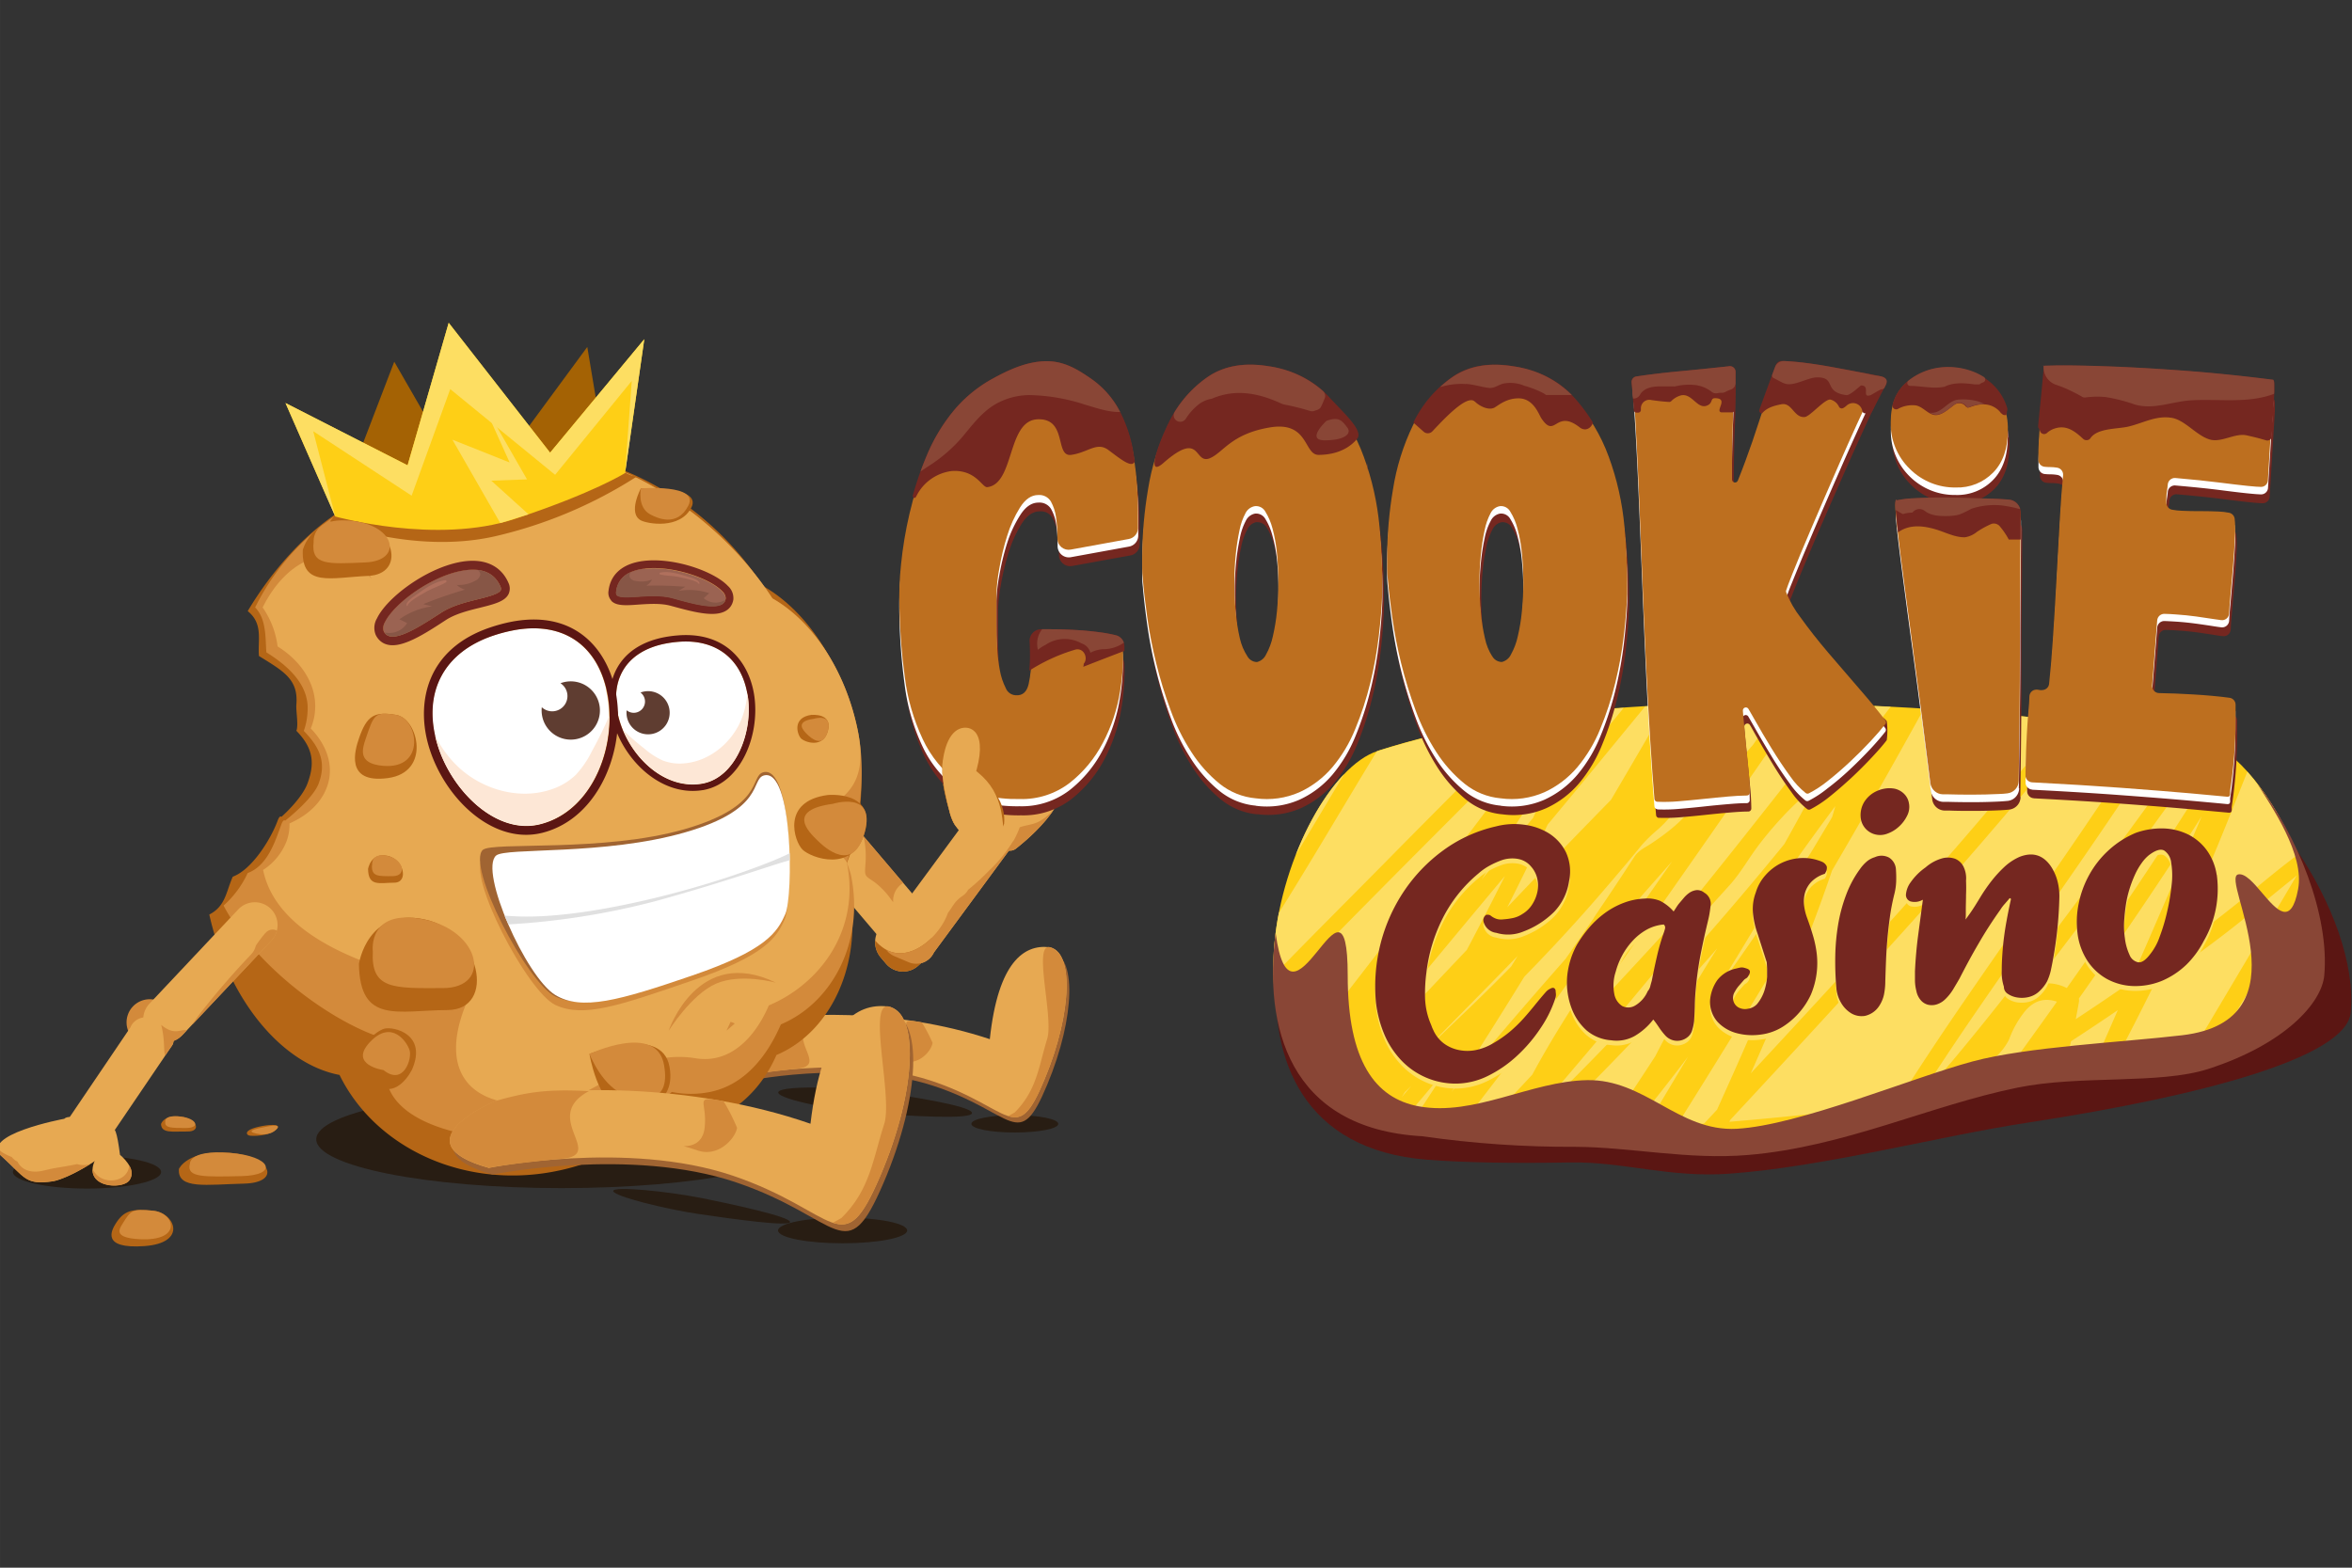
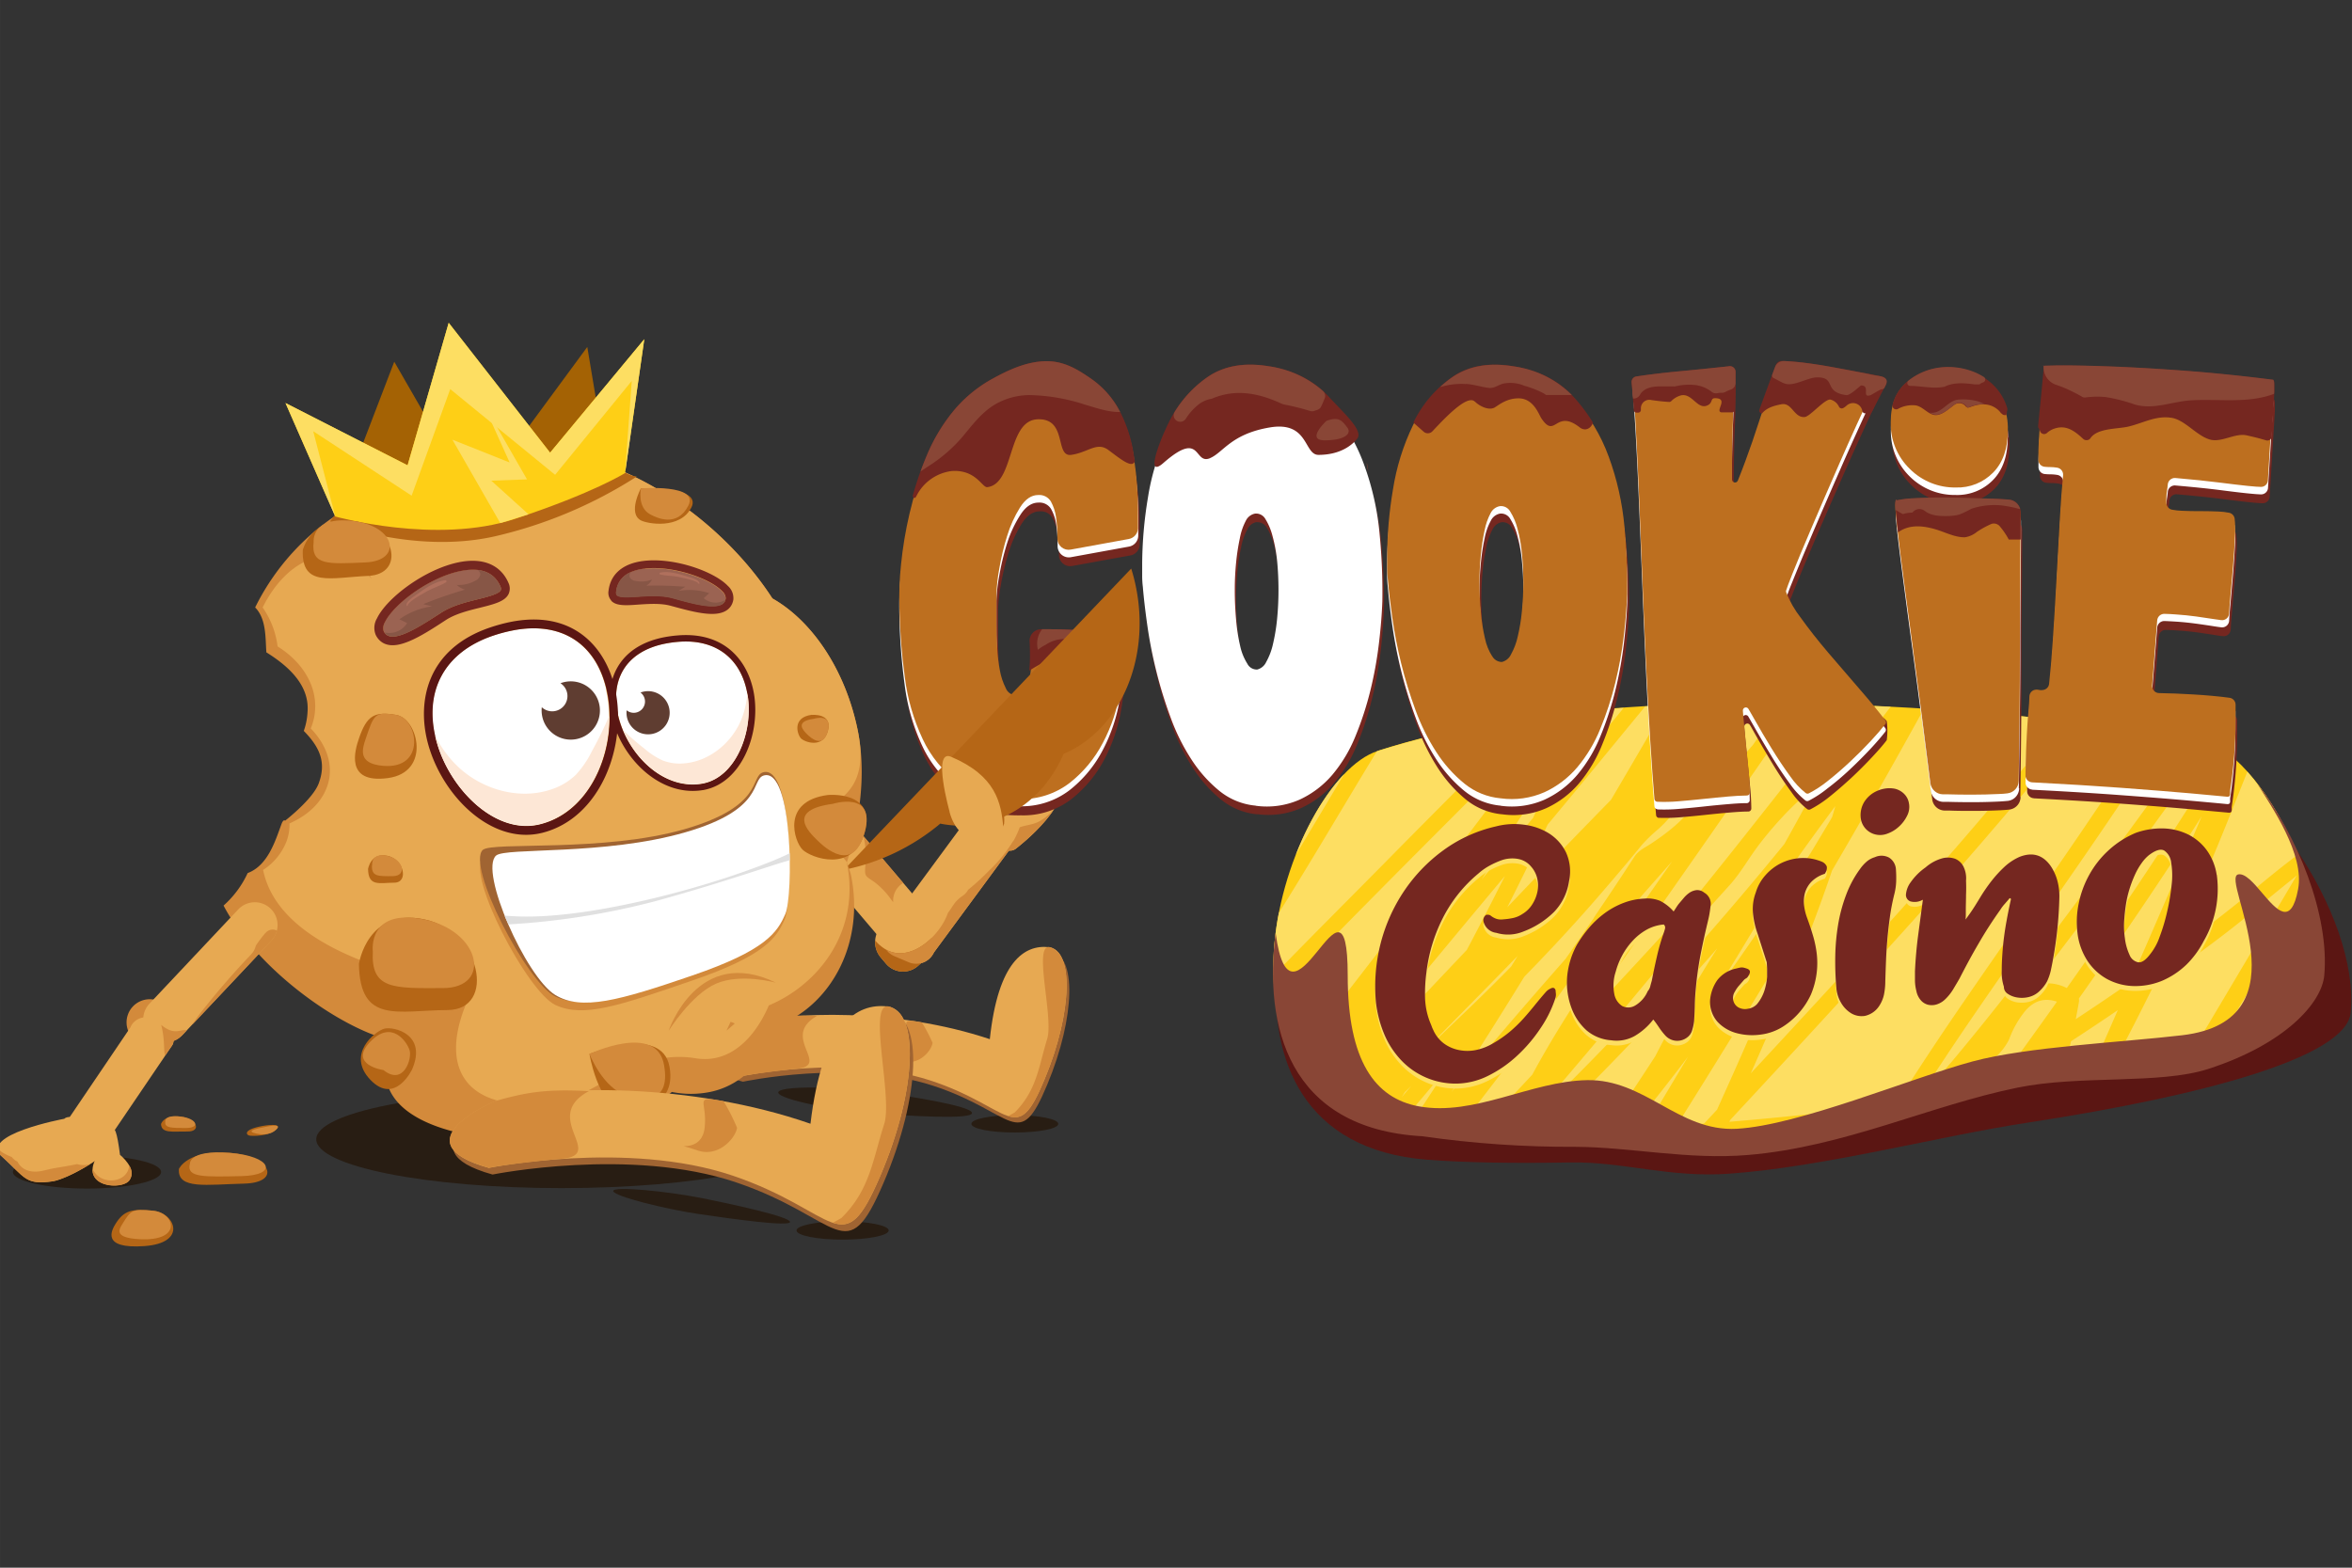
<svg xmlns="http://www.w3.org/2000/svg" xmlns:ns1="http://sodipodi.sourceforge.net/DTD/sodipodi-0.dtd" xmlns:ns2="http://www.inkscape.org/namespaces/inkscape" xmlns:xlink="http://www.w3.org/1999/xlink" width="600" height="400" viewBox="0 0 158.75 105.834" version="1.1" id="svg8" ns1:docname="cookiecasino-logo-dark.svg" ns2:version="1.0.1 (3bc2e813f5, 2020-09-07)">
  <rect x="0" y="0" width="158.75" height="105.834" fill="#333333" stroke="none" />
  <ns1:namedview pagecolor="#ffffff" bordercolor="#666666" borderopacity="1" objecttolerance="10" gridtolerance="10" guidetolerance="10" ns2:pageopacity="0" ns2:pageshadow="2" ns2:window-width="2580" ns2:window-height="1273" id="namedview198" showgrid="false" ns2:zoom="1.6564661" ns2:cx="314.52499" ns2:cy="123.448" ns2:window-x="240" ns2:window-y="220" ns2:window-maximized="0" ns2:current-layer="svg8" />
  <defs id="defs2">
    <clipPath id="clip-path">
      <path id="path3713" d="m 85.16,205.21 h 131.12 v 26.1 H 85.16 Z" class="cls-1" />
    </clipPath>
    <clipPath id="clip-path-2">
      <path id="path3716" d="M 90.26,206.23 H 211.18 V 230.3 H 90.26 Z" class="cls-1" />
    </clipPath>
    <clipPath id="clip-path-3">
      <path id="path3719" d="m 4.09,222.61 h 39.6 v 8.84 H 4.09 Z" class="cls-1" />
    </clipPath>
    <clipPath id="clip-path-4">
      <path id="path3722" d="m 9.1,223.73 h 29.58 v 6.61 H 9.1 Z" class="cls-1" />
    </clipPath>
    <clipPath id="clip-path-5">
      <path id="path3725" d="m 13.76,224.77 h 20.26 v 4.53 H 13.76 Z" class="cls-1" />
    </clipPath>
    <clipPath id="clip-path-6">
      <path id="path3728" d="m 208.57,239.19 h 34.51 v 6.87 h -34.51 z" class="cls-1" />
    </clipPath>
    <clipPath id="clip-path-7">
      <path id="path3731" d="m 164.49,231.54 h 47.28 v 9.25 h -47.28 z" class="cls-1" />
    </clipPath>
    <clipPath id="clip-path-8">
      <path id="path3734" d="m 208.63,204.42 h 51.79 v 7.84 h -51.79 z" class="cls-1" />
    </clipPath>
    <clipPath id="clip-path-9">
      <path id="path3737" d="m 213.51,240.18 h 24.63 v 4.9 h -24.63 z" class="cls-1" />
    </clipPath>
    <clipPath id="clip-path-10">
      <path id="path3740" d="m 218.37,241.14 h 14.92 v 2.97 h -14.92 z" class="cls-1" />
    </clipPath>
    <clipPath id="clip-path-11">
      <path id="path3743" d="m 260.25,211.82 h 23.22 v 4.62 h -23.22 z" class="cls-1" />
    </clipPath>
    <clipPath id="clip-path-12">
      <path id="path3746" d="m 263.58,212.48 h 16.57 v 3.3 h -16.57 z" class="cls-1" />
    </clipPath>
    <clipPath id="clip-path-13">
      <path id="path3749" d="m 266.84,213.13 h 10.04 v 2 h -10.04 z" class="cls-1" />
    </clipPath>
    <clipPath id="clip-path-14">
      <path id="path3752" d="m 614.82,151.45 c -1.88,10 -5.73,5.51 -9.57,1 -2.28,-2.69 -4.57,-5.38 -6.43,-5 -5,1 19,39 -15,43 -16,1.88 -41.46,3.08 -56,7 -16.26,4.37 -46.35,17.07 -63,18 -7.87,0.43 -14.09,-3 -20.35,-6.49 -6,-3.33 -12.07,-6.65 -19.65,-6.51 -15.08,0.27 -30.12,9.72 -45,7 -11.62,-2.14 -19,-12 -19,-35 0,-17 -3.85,-11.64 -8.2,-6.3 -4.35,5.34 -9,10.42 -11.06,-5.05 -3.17,24.66 3.26,52.35 39.26,54.35 a 277.3,277.3 0 0 0 40.83,2.82 c 14.73,0.06 30.08,3.53 46.17,2.18 25.83,-2.17 48.48,-13.19 72,-18 16.79,-3.44 37.9,-0.77 51,-5 20.67,-6.69 30.34,-17.72 31,-25 1.45,-16 -7.09,-37.39 -18,-51.41 4,6.41 12.8,19.09 11,28.41" class="cls-1" />
    </clipPath>
    <clipPath id="clip-path-15">
      <path id="path3755" d="m 279.56,11.68 a 28.47,28.47 0 0 0 -14,3.66 35.83,35.83 0 0 0 -10.25,9 51.2,51.2 0 0 0 -7.13,12.52 95.7,95.7 0 0 0 -4.47,14.14 105.3,105.3 0 0 0 -2.28,13.71 85.37,85.37 0 0 0 -0.43,11.34 159.08,159.08 0 0 0 1.46,18.75 55,55 0 0 0 4.76,16.45 30.28,30.28 0 0 0 9.66,11.75 q 6.21,4.49 16.28,4.3 a 20.92,20.92 0 0 0 13.34,-4.3 32.8,32.8 0 0 0 8.87,-10.7 44.49,44.49 0 0 0 4.63,-13.85 58.49,58.49 0 0 0 0.77,-11.65 3,3 0 0 0 -2.32,-2.8 39.85,39.85 0 0 0 -4,-0.76 c -2.26,-0.3 -4.51,-0.51 -6.77,-0.64 -2.26,-0.13 -4.42,-0.18 -6.49,-0.18 h -2 a 3,3 0 0 0 -3,3.17 q 0.09,1.74 0.09,3.75 a 32.35,32.35 0 0 1 -0.73,7.22 c -0.49,2.14 -1.64,3.14 -3.47,3 a 3,3 0 0 1 -2.65,-1.92 17.2,17.2 0 0 1 -1.56,-4.66 43.88,43.88 0 0 1 -0.73,-6.13 c -0.12,-2.25 -0.18,-4.42 -0.18,-6.49 v -8 a 43.7,43.7 0 0 1 0.73,-6.58 65,65 0 0 1 2.1,-8.78 32,32 0 0 1 3.48,-7.68 q 2.1,-3.29 4.84,-3.29 a 3.6,3.6 0 0 1 3.39,1.74 12.14,12.14 0 0 1 1.37,4.2 35.57,35.57 0 0 1 0.36,5.12 v 0.64 a 3,3 0 0 0 3.56,2.89 l 15.52,-2.83 A 3,3 0 0 0 304.77,55 v -4.92 a 92.57,92.57 0 0 0 -1,-13.44 40.07,40.07 0 0 0 -3.77,-12.43 25.22,25.22 0 0 0 -7.78,-9.15 q -4.69,-3.39 -11.88,-3.39 h -0.73" class="cls-1" />
    </clipPath>
    <clipPath id="clip-path-16">
      <path id="path3758" d="m 334,89.13 a 14.7,14.7 0 0 1 -2,-4.76 49.3,49.3 0 0 1 -1.1,-7 q -0.36,-3.93 -0.36,-8 a 73.87,73.87 0 0 1 0.36,-7.41 58.86,58.86 0 0 1 1,-6.49 16.26,16.26 0 0 1 1.64,-4.66 3.45,3.45 0 0 1 2.52,-1.81 2.84,2.84 0 0 1 2.75,1.47 16.44,16.44 0 0 1 1.92,4.53 40.19,40.19 0 0 1 1.19,6.67 c 0.24,2.5 0.36,5.1 0.36,7.78 0,2.68 -0.12,5.09 -0.36,7.59 a 51.08,51.08 0 0 1 -1.1,6.76 17.73,17.73 0 0 1 -1.82,4.87 3.63,3.63 0 0 1 -2.38,2 h -0.28 A 3,3 0 0 1 334,89.13 M 323.26,15 a 31.87,31.87 0 0 0 -10.42,12.34 61.27,61.27 0 0 0 -5.4,17.29 111,111 0 0 0 -1.55,17.74 v 3.2 a 24.59,24.59 0 0 0 0.18,3 q 0.36,4.4 1.19,10.24 a 121.1,121.1 0 0 0 2.38,12.19 115.43,115.43 0 0 0 3.84,12.52 54.64,54.64 0 0 0 5.58,11.25 35.81,35.81 0 0 0 7.49,8.41 17.94,17.94 0 0 0 9.7,3.93 21.67,21.67 0 0 0 11.7,-1.64 25.44,25.44 0 0 0 8.78,-6.68 38.11,38.11 0 0 0 6.12,-10.24 84.83,84.83 0 0 0 4,-12.25 104,104 0 0 0 2.28,-12.53 q 0.73,-6.21 0.92,-11.34 a 157.44,157.44 0 0 0 -0.73,-17.92 73.56,73.56 0 0 0 -4.21,-18.74 46.37,46.37 0 0 0 -9.33,-15.46 q -6,-6.58 -16.09,-8.23 a 30.41,30.41 0 0 0 -5,-0.43 19.61,19.61 0 0 0 -11.43,3.35" class="cls-1" />
    </clipPath>
    <clipPath id="clip-path-17">
      <path id="path3761" d="m 399.43,89.13 a 14.27,14.27 0 0 1 -1.92,-4.76 47.88,47.88 0 0 1 -1.1,-7 q -0.37,-3.93 -0.37,-8 a 71,71 0 0 1 0.37,-7.41 56.58,56.58 0 0 1 1,-6.49 16.26,16.26 0 0 1 1.64,-4.66 3.43,3.43 0 0 1 2.48,-1.81 2.82,2.82 0 0 1 2.74,1.47 15.86,15.86 0 0 1 1.92,4.53 38.22,38.22 0 0 1 1.19,6.67 c 0.25,2.5 0.37,5.1 0.37,7.78 0,2.68 -0.12,5.09 -0.37,7.59 a 48,48 0 0 1 -1.1,6.76 17.43,17.43 0 0 1 -1.82,4.85 3.65,3.65 0 0 1 -2.38,2 h -0.28 a 2.94,2.94 0 0 1 -2.37,-1.57 M 388.73,15 a 32,32 0 0 0 -10.43,12.31 61.26,61.26 0 0 0 -5.39,17.29 109.88,109.88 0 0 0 -1.55,17.74 v 3.2 a 24.59,24.59 0 0 0 0.18,3 q 0.36,4.4 1.19,10.24 a 123.84,123.84 0 0 0 2.37,12.22 120.06,120.06 0 0 0 3.84,12.52 55.67,55.67 0 0 0 5.58,11.25 35.84,35.84 0 0 0 7.5,8.41 17.91,17.91 0 0 0 9.69,3.93 21.71,21.71 0 0 0 11.71,-1.64 25.44,25.44 0 0 0 8.78,-6.68 38.37,38.37 0 0 0 6.12,-10.24 84.83,84.83 0 0 0 4,-12.25 104,104 0 0 0 2.28,-12.53 q 0.74,-6.21 0.92,-11.34 a 159.78,159.78 0 0 0 -0.73,-17.92 73.56,73.56 0 0 0 -4.21,-18.74 46.7,46.7 0 0 0 -9.33,-15.46 q -6,-6.58 -16.09,-8.23 a 30.44,30.44 0 0 0 -5,-0.43 19.6,19.6 0 0 0 -11.43,3.35" class="cls-1" />
    </clipPath>
    <clipPath id="clip-path-18">
      <path id="path3764" d="m 475.77,11.14 c -0.39,1.17 -1,3 -1.82,5.48 q -1.47,4.38 -3.2,9.78 -1.73,5.4 -3.66,10.6 -1.08,2.91 -2,5.18 a 0.81,0.81 0 0 1 -1.56,-0.3 V 38 q 0,-6.39 0.28,-13.16 0.26,-6.29 0.27,-12.09 a 0.81,0.81 0 0 0 -0.9,-0.8 q -7.69,0.85 -13.82,1.45 c -4.05,0.41 -8,0.88 -11.75,1.44 a 0.81,0.81 0 0 0 -0.68,0.89 c 0.22,2 0.46,5.14 0.73,9.56 q 0.45,7.59 0.91,18.11 0.46,10.52 0.91,22.6 0.45,12.08 1,23.78 0.55,11.7 1.19,21.76 0.6,9.51 1.13,15.76 a 0.79,0.79 0 0 0 0.76,0.73 44.69,44.69 0 0 0 5.61,-0.12 c 2.25,-0.19 4.51,-0.4 6.76,-0.64 2.25,-0.24 4.45,-0.46 6.59,-0.64 1.8,-0.16 3.46,-0.25 5,-0.27 a 0.8,0.8 0 0 0 0.79,-0.82 c 0,-2 -0.14,-4 -0.36,-6.14 -0.24,-2.43 -0.49,-4.84 -0.73,-7.22 -0.24,-2.38 -0.46,-4.6 -0.64,-6.68 -0.06,-0.64 -0.1,-1.25 -0.14,-1.81 a 0.8,0.8 0 0 1 1.5,-0.46 c 0.47,0.79 1,1.7 1.57,2.73 q 2.1,3.75 4.57,7.77 2.47,4.02 5,7.5 a 20.86,20.86 0 0 0 4.16,4.48 0.8,0.8 0 0 0 0.83,0.07 29.12,29.12 0 0 0 5,-3.27 q 3,-2.37 5.94,-5.12 2.94,-2.75 5.58,-5.58 2.35,-2.52 3.92,-4.54 a 0.8,0.8 0 0 0 0,-1 q -2.66,-3.5 -6.67,-8.11 -4.29,-4.94 -8.5,-9.88 -4.21,-4.94 -7.41,-9.41 A 27.29,27.29 0 0 1 478,72 a 0.77,0.77 0 0 1 0,-0.45 c 0.17,-0.58 0.73,-2.09 1.69,-4.5 q 1.74,-4.4 4.94,-11.89 3.2,-7.49 7.68,-17.74 4.31,-9.85 9.73,-21.41 a 0.82,0.82 0 0 0 -0.54,-1.13 q -2.53,-0.62 -5.44,-1.23 -3.48,-0.74 -7,-1.46 -3.52,-0.72 -7,-1.19 a 48.75,48.75 0 0 0 -5.54,-0.45 0.8,0.8 0 0 0 -0.76,0.55" class="cls-1" />
    </clipPath>
    <clipPath id="clip-path-19">
      <path id="path3767" d="m 512.26,47.34 a 26.69,26.69 0 0 0 -4.66,0.55 c -0.37,-0.49 -0.49,0.24 -0.37,2.19 0.12,1.95 0.55,5.79 1.28,11.52 0.73,5.73 1.8,13.78 3.2,24.14 q 2,14.61 4.84,37.3 a 3.42,3.42 0 0 0 3.3,3 h 1.28 q 2.93,0.09 6.4,0.09 3.84,0 7.41,-0.18 c 0.81,0 1.55,-0.1 2.22,-0.17 a 3.4,3.4 0 0 0 3,-3.35 q 0.15,-9.09 0.23,-17.42 0.09,-9.6 0.09,-18.93 0,-9.33 0.09,-18.65 c 0,-5.23 0.09,-10.67 0.09,-16.33 a 3.42,3.42 0 0 0 -3.15,-3.42 c -1.53,-0.13 -3.27,-0.22 -5.22,-0.28 l -6.21,-0.18 c -2.2,-0.06 -4.39,-0.09 -6.59,-0.09 q -4,0 -7.22,0.18 m -1.74,-31.55 q -4.57,3.57 -4.57,10.7 a 16.78,16.78 0 0 0 5.12,12.62 17,17 0 0 0 12.25,4.94 13.32,13.32 0 0 0 10,-4 q 3.93,-4 3.93,-11.33 a 17.91,17.91 0 0 0 -1.37,-7.32 14,14 0 0 0 -3.75,-5.12 16.46,16.46 0 0 0 -5.3,-3 17.94,17.94 0 0 0 -5.85,-1 16.48,16.48 0 0 0 -10.43,3.56" class="cls-1" />
    </clipPath>
    <clipPath id="clip-path-20">
      <path id="path3770" d="m 550,12.32 c -2.92,0.06 -3.84,0.09 -2.74,0.09 q -0.56,6.4 -1.28,13.53 a 96.06,96.06 0 0 0 -0.58,10.7 1.87,1.87 0 0 0 1.66,1.84 11.91,11.91 0 0 0 1.48,0.08 11.45,11.45 0 0 1 1.88,0.16 1.9,1.9 0 0 1 1.6,2.05 q -0.45,4.4 -0.83,11 -0.45,7.86 -0.91,16.37 -0.46,8.51 -1,16.55 -0.48,7.11 -1,11.79 a 1.84,1.84 0 0 1 -1.43,1.63 2.81,2.81 0 0 1 -1.35,0 2.08,2.08 0 0 0 -1.08,0 1.88,1.88 0 0 0 -1.41,1.77 c 0,1.06 -0.12,2.35 -0.25,3.89 -0.18,2.13 -0.34,4.39 -0.46,6.76 -0.12,2.37 -0.21,4.7 -0.27,7 0,1.31 -0.06,2.44 -0.08,3.4 a 1.9,1.9 0 0 0 1.79,1.91 q 13.35,0.69 23.8,1.46 11.14,0.83 18.29,1.46 c 4.75,0.43 8.07,0.73 10,0.92 1.16,0.11 0.75,-1 0.85,-1.65 a 127.19,127.19 0 0 0 1.44,-18.38 v -4.64 a 1.87,1.87 0 0 0 -1.64,-1.78 c -2.91,-0.39 -6.13,-0.68 -9.66,-0.89 q -5,-0.3 -9.15,-0.36 a 1.88,1.88 0 0 1 -1.85,-2 l 1.35,-17.44 a 1.89,1.89 0 0 1 1.94,-1.74 c 1,0 2,0.09 3.14,0.16 1.83,0.12 3.63,0.31 5.39,0.55 1.76,0.24 3.42,0.49 4.94,0.73 0.62,0.1 1.2,0.18 1.73,0.24 a 1.88,1.88 0 0 0 2.08,-1.78 c 0.06,-1.13 0.16,-2.51 0.31,-4.13 0.24,-2.68 0.48,-5.49 0.73,-8.41 0.25,-2.92 0.42,-5.7 0.55,-8.32 a 25.77,25.77 0 0 0 -0.11,-4.48 1.87,1.87 0 0 0 -1.5,-1.59 18.09,18.09 0 0 0 -2.87,-0.33 c -1.53,-0.06 -3.11,-0.1 -4.76,-0.1 -1.65,0 -3.26,0 -4.84,-0.09 a 17.71,17.71 0 0 1 -2.75,-0.29 1.87,1.87 0 0 1 -1.52,-1.8 16.38,16.38 0 0 1 0.15,-3.21 c 0.09,-0.52 0.16,-1.07 0.21,-1.67 a 1.9,1.9 0 0 1 2.01,-1.8 q 7.2,0.63 11.63,1.2 c 3.35,0.42 5.91,0.73 7.68,0.91 1.77,0.18 3,0.27 3.66,0.27 a 1.84,1.84 0 0 0 1.79,-1.76 l 1.38,-22.87 a 0.41,0.41 0 0 0 0,-0.11 v -1.68 c 0,-0.92 -0.12,-1.37 -0.37,-1.37 Q 594.77,14.42 583.18,13.6 571.59,12.78 563,12.5 c -4.3,-0.14 -7.81,-0.2 -10.54,-0.2 h -2.45" class="cls-1" />
    </clipPath>
    <linearGradient gradientUnits="userSpaceOnUse" gradientTransform="matrix(0,81.78,-81.78,0,-75628.018,86682.384)" y2="932.44" x2="-1052.76" y1="932.44" x1="-1053.76" id="linear-gradient">
      <stop id="stop3773" stop-color="#894636" offset="0" />
      <stop id="stop3775" stop-color="#752720" offset="1" />
    </linearGradient>
    <linearGradient gradientUnits="userSpaceOnUse" gradientTransform="matrix(0,-87.37,-87.37,0,81744.37,-91914.68)" y2="932.45" x2="-1052.76" y1="932.45" x1="-1053.76" id="linear-gradient-2">
      <stop id="stop3778" stop-color="#fde7d6" offset="0" />
      <stop id="stop3780" stop-color="#BD6F1F" offset="1" />
    </linearGradient>
    <linearGradient xlink:href="#linear-gradient-2" gradientTransform="matrix(0,-87.37,-87.37,0,81957.842,-91561.323)" y2="932.44" x2="-1052.76" y1="932.44" x1="-1053.76" id="linear-gradient-3" />
    <linearGradient xlink:href="#linear-gradient-2" gradientTransform="matrix(0,-87.37,-87.37,0,82023.302,-91561.323)" y2="932.44" x2="-1052.76" y1="932.44" x1="-1053.76" id="linear-gradient-4" />
    <linearGradient xlink:href="#linear-gradient-2" gradientTransform="matrix(0,-87.37,-87.37,0,82090.622,-91561.323)" y2="932.45" x2="-1052.76" y1="932.45" x1="-1053.76" id="linear-gradient-5" />
    <linearGradient xlink:href="#linear-gradient-2" gradientTransform="matrix(0,-87.37,-87.37,0,82143.162,-91561.323)" y2="932.45" x2="-1052.76" y1="932.45" x1="-1053.76" id="linear-gradient-6" />
    <linearGradient xlink:href="#linear-gradient-2" gradientTransform="matrix(0,-87.37,87.37,0,82194.9,-91561.314)" y2="932.45" x2="-1052.76" y1="932.45" x1="-1053.76" id="linear-gradient-7" />
    <linearGradient xlink:href="#linear-gradient-2" id="linearGradient4268" gradientUnits="userSpaceOnUse" gradientTransform="matrix(0,-87.37,87.37,0,81892.687,-91561.226)" x1="-1053.76" y1="932.45" x2="-1052.76" y2="932.45" />
    <style id="style3788">.cls-1{fill:none}.cls-4{fill:#281d13}.cls-18{fill:#e7a952}.cls-19{fill:#d38a3b}.cls-20{fill:#5b1613}.cls-21{fill:#fecf16}.cls-22{fill:#fdde62}.cls-25{fill:#752720}.cls-26{fill:#b56616}.cls-27{fill:#a06432}.cls-28{fill:#fff}.cls-41{fill:#894636}.cls-42{fill:#9b6352}.cls-43{fill:#875646}.cls-44{fill:#b0705d}.cls-45{fill:#5f3d31}.cls-46{fill:#fde7d6}</style>
  </defs>
  <a id="a202" xlink:href="https://www.freespins.fun/cookie-casino-free-spins/" target="blank">
    <g id="layer1" transform="matrix(0.953,0,0,0.953,-18.11,-68.025)">
      <g id="Слой_2" transform="matrix(0.265,0,0,0.265,18.836,94.248)">
        <g id="Layer_1">
          <g id="g3794" clip-path="url(#clip-path)">
            <path id="path3792" d="m 216.28,218.26 c 0,-7.2 -29.36,-13 -65.57,-13 -36.21,0 -65.56,5.85 -65.56,13 0,7.15 29.36,13.05 65.56,13.05 36.2,0 65.57,-5.84 65.57,-13.05" class="cls-4" fill="#281d13" />
          </g>
          <g id="g3798" clip-path="url(#clip-path-2)">
            <path id="path3796" d="m 211.18,218.26 c 0,-6.64 -27.07,-12 -60.46,-12 -33.39,0 -60.47,5.39 -60.47,12 0,6.61 27.07,12 60.47,12 33.4,0 60.46,-5.39 60.46,-12" class="cls-4" fill="#281d13" />
          </g>
          <g id="g3802" clip-path="url(#clip-path-3)">
            <path id="path3800" d="m 43.69,227 c 0,-2.44 -8.87,-4.42 -19.8,-4.42 -10.93,0 -19.81,2 -19.81,4.42 0,2.42 8.87,4.43 19.81,4.43 10.94,0 19.8,-2 19.8,-4.43" class="cls-4" fill="#281d13" />
          </g>
          <g id="g3806" clip-path="url(#clip-path-4)">
            <path id="path3804" d="m 38.68,227 c 0,-1.82 -6.62,-3.3 -14.79,-3.3 -8.17,0 -14.8,1.48 -14.8,3.3 0,1.82 6.63,3.31 14.8,3.31 8.17,0 14.79,-1.48 14.79,-3.31" class="cls-4" fill="#281d13" />
          </g>
          <g id="g3810" clip-path="url(#clip-path-5)">
            <path id="path3808" d="m 34,227 c 0,-1.25 -4.54,-2.26 -10.13,-2.26 -5.59,0 -10.14,1 -10.14,2.26 0,1.26 4.54,2.27 10.14,2.27 5.6,0 10.13,-0.99 10.13,-2.27" class="cls-4" fill="#281d13" />
          </g>
          <g id="g3814" clip-path="url(#clip-path-6)">
-             <path id="path3812" d="m 243.08,242.63 c 0,-1.9 -7.73,-3.44 -17.25,-3.44 -9.52,0 -17.26,1.54 -17.26,3.44 0,1.9 7.73,3.43 17.26,3.43 9.53,0 17.25,-1.54 17.25,-3.43" class="cls-4" fill="#281d13" />
-           </g>
+             </g>
          <g id="g3818" clip-path="url(#clip-path-7)">
            <path id="path3816" d="m 211.76,240.34 c 0,-1.38 -15.61,-4.79 -24,-6.44 -8.6,-1.69 -23.24,-3.21 -23.24,-1.82 0,1.39 14.12,4.87 22.83,6.15 8.71,1.28 24.44,3.5 24.44,2.11" class="cls-4" fill="#281d13" />
          </g>
          <g id="g3822" clip-path="url(#clip-path-8)">
            <path id="path3820" d="m 260.41,211.2 c -0.21,-1.89 -17.42,-4.6 -26.67,-5.81 -9.45,-1.23 -25.33,-1.5 -25.11,0.39 0.22,1.89 15.84,4.87 25.35,5.54 9.51,0.67 26.65,1.76 26.43,-0.12" class="cls-4" fill="#281d13" />
          </g>
          <g id="g3826" clip-path="url(#clip-path-9)">
            <path id="path3824" d="m 238.14,242.63 c 0,-1.36 -5.51,-2.45 -12.31,-2.45 -6.8,0 -12.32,1.09 -12.32,2.45 0,1.36 5.52,2.45 12.32,2.45 6.8,0 12.31,-1.1 12.31,-2.45" class="cls-4" fill="#281d13" />
          </g>
          <g id="g3830" clip-path="url(#clip-path-10)">
            <path id="path3828" d="m 233.29,242.63 c 0,-0.82 -3.34,-1.49 -7.46,-1.49 -4.12,0 -7.47,0.67 -7.47,1.49 0,0.82 3.34,1.48 7.47,1.48 4.13,0 7.46,-0.66 7.46,-1.48" class="cls-4" fill="#281d13" />
          </g>
          <g id="g3834" clip-path="url(#clip-path-11)">
            <path id="path3832" d="m 283.47,214.13 c 0,-1.28 -5.2,-2.32 -11.61,-2.32 -6.41,0 -11.61,1 -11.61,2.32 0,1.32 5.2,2.31 11.61,2.31 6.41,0 11.61,-1 11.61,-2.31" class="cls-4" fill="#281d13" />
          </g>
          <g id="g3838" clip-path="url(#clip-path-12)">
            <path id="path3836" d="m 280.15,214.13 c 0,-0.91 -3.71,-1.65 -8.29,-1.65 -4.58,0 -8.29,0.74 -8.29,1.65 0,0.91 3.71,1.65 8.29,1.65 4.58,0 8.29,-0.74 8.29,-1.65" class="cls-4" fill="#281d13" />
          </g>
          <g id="g3842" clip-path="url(#clip-path-13)">
            <path id="path3840" d="m 276.88,214.13 c 0,-0.56 -2.25,-1 -5,-1 -2.75,0 -5,0.44 -5,1 0,0.56 2.25,1 5,1 2.75,0 5,-0.45 5,-1" class="cls-4" fill="#281d13" />
          </g>
          <path id="path3844" d="m 209.93,124.66 1.61,-1.44 a 5.87,5.87 0 0 1 8.44,0.56 l 27.88,32.81 a 6.27,6.27 0 0 1 -0.6,8.67 l -1.6,1.44 a 5.88,5.88 0 0 1 -8.45,-0.56 l -27.88,-32.81 a 6.27,6.27 0 0 1 0.6,-8.67" class="cls-18" fill="#e7a952" />
          <path id="path3846" d="m 236.61,160.81 1.64,-1.47 a 6,6 0 0 1 8.59,0.57 l 1.42,1.67 a 6.39,6.39 0 0 1 -0.61,8.83 l -1.65,1.47 a 6,6 0 0 1 -8.59,-0.58 L 236,169.63 a 6.38,6.38 0 0 1 0.61,-8.82" class="cls-18" fill="#e7a952" />
          <path id="path3848" d="m 252.59,117.38 c 0,0 1.69,-8.5 5.42,-7.22 3.58,1.22 8.44,3.8 3.64,9.28 -3.4,3.87 -9.29,1.53 -9.06,-2.06" class="cls-19" fill="#d38a3b" />
          <path id="path3850" d="m 254.42,130.69 c 0,0 -4.94,-16.2 0.37,-14.7 5.31,1.5 12.5,3.24 7.61,11.94 -4.89,8.7 -6.62,8.06 -8,2.76" class="cls-19" fill="#d38a3b" />
          <path id="path3852" d="m 243.44,170.92 -3.83,-1.63 a 5,5 0 0 1 -2.67,-6.61 l 20.87,-28.33 a 5.2,5.2 0 0 1 6.78,-2.58 l 3.83,1.63 a 5,5 0 0 1 2.66,6.6 l -20.86,28.33 a 5.2,5.2 0 0 1 -6.78,2.59" class="cls-18" fill="#e7a952" />
          <path id="path3854" d="m 272.11,140.59 c 0,0 18,-13.61 10.56,-20.52 -7.44,-6.91 -16.78,-13.42 -19.68,-8.33 -2.9,5.09 -11.83,20.77 -5.95,23.47 5.88,2.7 12.54,7.5 15.07,5.38" class="cls-18" fill="#e7a952" />
          <path id="path3856" d="m 369.89,118.82 c -24.65,8.18 -53.95,99.71 12.11,104.89 10.36,0.81 23.48,1 38.25,0.74 14.08,-0.27 26.48,4.16 42.59,3 25.59,-1.86 55.69,-10 80.14,-13.71 47,-7.21 84.72,-17.5 85.9,-29.31 2.59,-25.9 -25.47,-67.33 -47.05,-68.63 -21.58,-1.3 -134.66,-22.44 -211.92,3" class="cls-20" fill="#5b1613" />
          <path id="path3858" d="m 368.82,114.46 c -24.33,7.84 -53.24,96.11 11.93,101.11 31.31,5.49 75,4.18 116.46,-1 20,-2.48 34.61,-15.16 56.61,-12.16 37.6,-8.5 65.35,-17.2 66.41,-27.52 2.55,-25 -16.26,-64.35 -37.55,-65.6 -21.29,-1.25 -137.62,-19.42 -213.86,5.13" class="cls-21" fill="#fecf16" />
          <path id="path3860" d="m 440.91,210.13 a 1.71,1.71 0 0 1 -2.36,0.46 q -1.6,2.41 -3.23,4.82 c 1.71,-0.08 3.43,-0.18 5.16,-0.28 q 5.64,-9.51 11.33,-19 -5.35,7.08 -10.9,14 M 410.14,201 c 3,-5.56 6.23,-11 9.59,-16.31 6.85,-10.84 14.26,-21.3 21.59,-31.81 q 3.1,-4.44 6.17,-8.89 -12.49,14.14 -24.89,28.29 -4.29,6.09 -8.68,12.12 c -7.8,10.71 -15.88,21.21 -24,31.68 q 2.85,0.1 5.88,0.16 7.2,-7.6 14.34,-15.24 m 40.53,-19 q 4.31,-7.5 8.92,-14.79 c -14.88,17 -30.42,33.39 -46.73,49 5.49,-0.1 11.23,-0.29 17.17,-0.56 q 6.6,-9.75 13,-19.61 3.63,-7.11 7.6,-14.05 m -42.45,32.74 q 9.39,-8.92 18.44,-18.2 c 17.84,-18.26 34.76,-37.41 50.9,-57.2 q 4.39,-7.85 8.61,-15.8 -3.63,3 -7,6.36 a 97.9,97.9 0 0 0 -8.52,9.8 c -2.64,3.49 -4.76,7.35 -7.69,10.6 q -5,5.55 -10.06,11.08 -15.83,19.37 -32,38.39 -6.19,7.28 -12.47,14.5 l -0.21,0.47 m 81.88,-82.24 0.24,-0.39 c 0.29,-1 0.58,-1.95 0.86,-2.93 a 783.2,783.2 0 0 0 -13.56,18.75 q -9.27,16.19 -19.18,32 2.58,-3.6 5.12,-7.23 c 7.16,-10.2 14.12,-20.54 21,-30.94 q 2.78,-4.62 5.54,-9.25 m -45.99,-18.5 -0.69,1.18 q 6.75,-6.73 13.6,-13.37 -3,0.06 -5.95,0.17 l -7,12 m 45.26,1.69 1.46,-1 c 0.43,-0.82 0.85,-1.65 1.27,-2.48 l -2.73,3.5 m -75.06,18.48 q -5.25,11.13 -10.78,22.07 13.75,-14.46 27.72,-28.72 6,-10.2 11.94,-20.43 l 2.81,-4.86 c -1.87,0.09 -3.73,0.18 -5.6,0.29 l -8.22,10 q -8.89,10.85 -17.87,21.62 m 42.5,-26.03 a 2.07,2.07 0 0 1 0.77,0.35 c 0.44,-0.75 0.85,-1.51 1.23,-2.29 l -2,1.94 m 21.46,58.6 q -4.71,7.81 -9.47,15.62 -9.9,16.2 -20,32.28 c 2.42,-0.17 4.86,-0.34 7.31,-0.53 l 3.48,-3.73 q 2.7,-6 5.38,-12 c 4.62,-10.44 9.13,-21 13.32,-31.6 m -18.47,-53.83 a 19.7,19.7 0 0 1 0.9,9.59 q 4.23,-4.85 8.47,-9.68 3.89,-5.53 7.74,-11.1 h -8 l -8.06,9.67 q -0.5,0.8 -1,1.56 m -52.93,19.38 q -5.13,8.22 -10.24,16.45 c 0.36,-0.43 0.72,-0.85 1.07,-1.28 q 6.36,-7.55 12.64,-15.15 c 0.76,-1.64 1.53,-3.27 2.27,-4.91 2.18,-4.76 4.22,-9.59 6.29,-14.4 l -6.71,10.75 a 1.78,1.78 0 0 1 -0.31,1.29 c -1.65,2.43 -3.33,4.85 -5,7.25 m 92.32,-20.96 q 3.35,-4.38 6.71,-8.72 l -4.21,-0.21 c -0.31,0.62 -0.62,1.23 -0.92,1.84 q -1.55,3.18 -3.14,6.33 a 2.1,2.1 0 0 1 1.56,0.76 M 614,148.15 c -4,3.17 -8,6.48 -11.92,9.74 -8.29,6.84 -17.06,13.06 -25.84,19.23 q -5.47,11.1 -11.29,22 c 8.09,-1.75 15.59,-3.6 22.29,-5.53 q 3.12,-5.24 6.23,-10.47 10.51,-17.7 21,-35.39 l -0.52,0.4 M 442.8,158.28 c -6.63,9.49 -13.48,19.07 -19.77,29 1.78,-1.91 3.57,-3.81 5.34,-5.72 q 9.4,-10.08 18.72,-20.23 l 3.41,-3.75 q 8.31,-10.24 16.5,-20.58 13.75,-17.37 27.36,-34.87 -4.78,-0.18 -9.68,-0.29 -5.85,6.47 -11.61,13 -15.07,21.79 -30.27,43.44 m -38.28,13.77 c 0.57,-0.93 1.14,-1.86 1.7,-2.79 q -10.91,11.19 -21.89,22.29 c -0.11,0.18 -0.2,0.36 -0.31,0.54 l 10,-9.6 q 5.34,-5.15 10.52,-10.44 M 426.61,159 q 3.57,-5.23 7.06,-10.52 c 1.29,-1.94 2.54,-3.9 3.83,-5.83 1,-1.51 2.45,-2.2 4,-3.17 5.38,-3.51 11,-7.91 13.81,-13.89 a 14.21,14.21 0 0 0 1.12,-8.46 23.89,23.89 0 0 1 -1.85,1.78 c -0.12,0.13 -0.23,0.27 -0.34,0.41 a 37.92,37.92 0 0 1 -10.39,16 40.25,40.25 0 0 0 -4.41,4.25 c -1.35,1.65 -2.7,3.29 -4.07,4.93 q -4.21,5 -8.55,10 -9,10.29 -18.62,20.11 l -0.24,0.29 q -9.51,15.45 -19.38,30.69 15,-18 30.46,-35.55 3.84,-5.46 7.61,-11 M 494.18,118 c 0.05,-0.18 0.09,-0.35 0.13,-0.53 l -0.2,0.14 -0.8,1.54 0.87,-1.15 m -123.52,72.85 q 11,-11.59 22,-23.22 5.21,-9.82 10.18,-19.76 -11,13.15 -21.91,26.32 -5.15,8.33 -10.26,16.66 M 589,132 q -4.24,6.69 -8.6,13.31 c -7.84,11.92 -15.93,23.66 -24.16,35.31 a 2.76,2.76 0 0 1 0,1 c -0.26,1.52 -0.55,3 -0.84,4.53 q 7.3,-4.8 14.5,-9.81 c 6.43,-14.74 12.84,-29.48 19.11,-44.29 M 420.58,120 q 7,-8.52 14,-17.06 c -2.22,0.16 -4.45,0.34 -6.67,0.53 -0.76,1.72 -1.54,3.41 -2.29,5.07 -1.71,3.8 -3.36,7.63 -5,11.46 m 171.31,-7.76 -3,4.3 q -21.3,30.09 -43.84,59.32 l -1,1.31 a 11.44,11.44 0 0 1 8.92,0.66 c 14.67,-20.76 28.85,-41.86 42,-63.62 a 30.66,30.66 0 0 0 -3,-2 m -250.6,67.99 a 44,44 0 0 0 5.38,16.67 c 1.63,-2.1 3.27,-4.19 4.89,-6.29 22.07,-28.46 44.13,-57 65.4,-86.06 l -1,0.12 c -5.29,5.46 -10.66,10.84 -16,16.22 -19.65,19.67 -39.31,39.35 -58.63,59.34 m 148.81,-33.77 q -2.67,7.88 -5.64,15.64 c -5,13 -10.43,25.82 -16.07,38.55 15.65,-16.84 31.23,-33.74 46.54,-50.9 12.66,-14.2 24.85,-28.8 36.95,-43.46 -10.67,-1.07 -23.34,-2.21 -37.22,-3.09 q -12,21.81 -24.56,43.26 m -112.41,57.5 -1.78,1.73 c -0.28,0.46 -0.55,0.92 -0.83,1.37 l 2.61,-3.1 M 612.7,160.29 q -8.15,13.65 -16.41,27.2 l -2.37,4.07 c 15.74,-5.12 25.71,-10.75 26.31,-16.63 0.71,-7 -0.25,-15.08 -2.46,-23.17 -1.69,2.85 -3.37,5.69 -5.07,8.53 M 368.61,114.54 c -8.77,14.38 -17.26,28.94 -26.19,43.21 A 76.42,76.42 0 0 0 341,174.46 c 9.92,-10.21 20,-20.26 30,-30.4 9.15,-9.29 20.28,-20.44 31.08,-31.31 2.4,-2.42 4.85,-4.8 7.27,-7.23 a 244.89,244.89 0 0 0 -40.48,8.94 l -0.21,0.08 m -20.09,25 c 3.78,-6.29 7.53,-12.61 11.31,-18.91 -4.91,5.14 -9.52,12.81 -12.95,21.62 l 1.64,-2.71 M 601.27,120 c -3.51,8.75 -6.91,17.54 -10.67,26.2 q -5,11.52 -10.46,22.86 l 1,-0.7 c 7.31,-5.26 14.41,-10.64 21.34,-16.38 3.51,-2.9 7,-5.79 10.62,-8.55 l 1.52,-1.15 A 75.52,75.52 0 0 0 601.27,120 m -214.52,80.33 0.84,-1.32 q -6.61,7.88 -13.25,15.74 c 0.88,0.16 1.78,0.3 2.7,0.43 q 4.88,-7.43 9.71,-14.85 m 187.5,-90.67 0.64,-1 c -4.65,-0.47 -10.61,-1.13 -17.61,-1.85 -14.67,17.84 -29.61,35.4 -45,52.58 -15.93,17.74 -32.1,35.27 -48.33,52.73 l -0.92,1 c -0.06,0.15 -0.13,0.31 -0.2,0.46 14.69,-1.23 29.81,-2.83 44.61,-4.75 6.15,-9.82 12.6,-19.46 19.17,-29 16,-23.28 32.53,-46.24 47.69,-70.12 m -6.69,28.89 c 6.85,-9.34 13.68,-18.7 20.32,-28.19 a 19.33,19.33 0 0 0 -5.25,-1.08 q -1.21,-0.08 -2.82,-0.21 c -8.35,13.38 -17.28,26.42 -26.21,39.32 -13.69,19.78 -27.81,39.3 -40.7,59.61 l 0.42,-0.06 c 3.36,-4.18 7,-8.17 10.4,-12.29 15.35,-18.44 29.66,-37.76 43.84,-57.1 m -13.47,53.48 q -1.14,4.9 -2.51,9.75 3.87,-0.74 7.62,-1.49 c 0.34,-0.65 0.69,-1.28 1,-1.93 q 3.18,-7.33 6.39,-14.68 -6.23,4.25 -12.54,8.35 m -198.75,14.64 1.37,-1.39 c 1.33,-2.17 2.65,-4.34 4,-6.5 q -3,3.69 -6,7.39 l 0.63,0.5 m 193.51,-11.26 q -2.93,1.84 -5.85,3.65 -1.78,2.46 -3.58,4.91 c 2.51,-0.42 5,-0.86 7.42,-1.3 q 1.06,-3.61 2,-7.26 m -6.76,-11.74 a 26.38,26.38 0 0 0 -4.53,7.91 15.66,15.66 0 0 1 -3.42,4.49 l -4.29,4.7 -2.2,2.39 q 6.27,-3.59 12.41,-7.35 5.19,-7.17 10.32,-14.39 c -3,-1 -5.78,-0.52 -8.29,2.25" class="cls-22" fill="#fdde62" />
          <g id="g3864" clip-path="url(#clip-path-14)">
            <path id="path3862" d="M 338.39,123.04 H 623.27 V 223.79 H 338.39 Z" fill="url(#linear-gradient)" style="fill:url(#linear-gradient)" />
          </g>
          <path id="path3866" d="m 368.39,183.19 a 46.15,46.15 0 0 1 1.19,-15.83 45.4,45.4 0 0 1 6.24,-14.1 43.9,43.9 0 0 1 10.57,-11 38,38 0 0 1 14.12,-6.39 19.42,19.42 0 0 1 7.38,-0.45 16.4,16.4 0 0 1 6.73,2.34 12.51,12.51 0 0 1 4.54,5.06 12.28,12.28 0 0 1 0.81,7.74 15,15 0 0 1 -4,8.19 23.36,23.36 0 0 1 -8.23,5.25 10.88,10.88 0 0 1 -7.2,0.34 4,4 0 0 1 -3.46,-3.19 1.69,1.69 0 0 1 0.62,-1.52 c 0.09,-0.12 0.31,-0.16 0.67,-0.13 a 1,1 0 0 1 0.71,0.28 4.93,4.93 0 0 0 1.51,0.81 4,4 0 0 0 1.83,0.13 16.58,16.58 0 0 0 2.65,-0.37 7.22,7.22 0 0 0 2.48,-1.07 7.9,7.9 0 0 0 2.64,-2.63 9.91,9.91 0 0 0 1.35,-3.38 8.24,8.24 0 0 0 -0.08,-3.53 7.16,7.16 0 0 0 -1.64,-3.13 5.93,5.93 0 0 0 -3.34,-2 8.72,8.72 0 0 0 -4.35,0.27 22,22 0 0 0 -3.39,1.51 16.49,16.49 0 0 0 -3,2.1 37.55,37.55 0 0 0 -9.62,12.15 43.38,43.38 0 0 0 -4.27,14.37 41.81,41.81 0 0 0 -0.35,6.76 19.29,19.29 0 0 0 1.39,6.62 c 0.15,0.36 0.29,0.69 0.4,1 0.11,0.31 0.25,0.61 0.4,0.91 a 9.12,9.12 0 0 0 2.91,3.7 9.84,9.84 0 0 0 4,1.71 11.35,11.35 0 0 0 4.42,0 14.84,14.84 0 0 0 4.45,-1.68 30.43,30.43 0 0 0 4.7,-3.25 36.78,36.78 0 0 0 3.63,-3.51 78.23,78.23 0 0 0 3.08,-3.64 c 0.97,-1.22 2,-2.43 3.08,-3.64 a 3.71,3.71 0 0 1 1,-0.69 c 0.75,-0.41 1.23,-0.26 1.43,0.47 0,0.31 0.06,0.63 0.08,1 a 3.28,3.28 0 0 1 -0.09,0.9 31.55,31.55 0 0 1 -4,8.18 40.29,40.29 0 0 1 -6.27,7.38 32.44,32.44 0 0 1 -7.73,5.35 19.53,19.53 0 0 1 -8.43,2.11 20,20 0 0 1 -14.95,-6.44 22.93,22.93 0 0 1 -4.4,-6.81 31.19,31.19 0 0 1 -2.2,-8.25 m 74.13,4.3 a 17.46,17.46 0 0 1 -4.92,4.4 9.9,9.9 0 0 1 -6.36,1.2 11.39,11.39 0 0 1 -6.57,-2.64 14.92,14.92 0 0 1 -4,-5.85 19.77,19.77 0 0 1 -1.2,-8.62 21.88,21.88 0 0 1 2.52,-8.28 30.29,30.29 0 0 1 3.32,-4.68 24.76,24.76 0 0 1 4.25,-4 21.48,21.48 0 0 1 5,-2.72 17.52,17.52 0 0 1 5.52,-1.13 8.87,8.87 0 0 1 4.22,0.59 12.28,12.28 0 0 1 3.62,2.85 c 0.27,-0.41 0.53,-0.8 0.77,-1.18 0.24,-0.38 0.49,-0.72 0.72,-1 q 0.63,-0.72 1.23,-1.44 a 7.27,7.27 0 0 1 1.4,-1.3 4,4 0 0 1 2,-0.78 2.87,2.87 0 0 1 2.05,0.67 3.45,3.45 0 0 1 1.68,3.73 c -0.08,0.71 -0.18,1.4 -0.3,2.09 -0.12,0.69 -0.29,1.39 -0.46,2.11 q -1.06,4.4 -1.92,8.8 a 88,88 0 0 0 -1.25,9 c -0.14,1.41 -0.23,2.84 -0.26,4.29 a 98.9,98.9 0 0 1 -0.19,4.29 c -0.05,0.44 -0.12,0.85 -0.2,1.23 -0.08,0.38 -0.19,0.78 -0.3,1.17 a 3.67,3.67 0 0 1 -1.21,1.88 4.46,4.46 0 0 1 -1.94,0.92 4.22,4.22 0 0 1 -4,-1.27 16.72,16.72 0 0 1 -1.67,-2.12 c -0.5,-0.74 -1,-1.48 -1.61,-2.21 M 441,180 a 3.07,3.07 0 0 0 0.68,-1.3 c 0.12,-0.49 0.26,-1 0.41,-1.5 q 0.69,-3.54 1.42,-6.69 a 56.72,56.72 0 0 1 1.86,-6.35 c 0.11,-0.33 0.21,-0.65 0.28,-1 a 1.08,1.08 0 0 0 -0.36,-1 11.55,11.55 0 0 0 -4.65,1.43 15.08,15.08 0 0 0 -3.73,3 18.45,18.45 0 0 0 -2.77,3.93 19.79,19.79 0 0 0 -1.68,4.23 11.75,11.75 0 0 0 -0.38,6 4.8,4.8 0 0 0 2.09,3.2 3.54,3.54 0 0 0 3.37,-0.06 A 8.22,8.22 0 0 0 441,180 m 31.78,-7.89 -2.38,-7.42 a 23.15,23.15 0 0 1 -1.26,-5.55 12.51,12.51 0 0 1 0.75,-5.57 12,12 0 0 1 2.56,-4.58 13.42,13.42 0 0 1 9.52,-4.61 12.48,12.48 0 0 1 5.64,1 2.48,2.48 0 0 1 1.24,1.21 2.33,2.33 0 0 1 -0.32,1.65 l -0.2,0.35 a 8.35,8.35 0 0 0 -3.59,2.14 7.1,7.1 0 0 0 -1.72,3 8.78,8.78 0 0 0 -0.22,3.36 14.75,14.75 0 0 0 0.83,3.36 c 0.56,1.54 1.08,3.08 1.54,4.63 a 29.4,29.4 0 0 1 1,4.78 21.75,21.75 0 0 1 -1.55,11.06 20.34,20.34 0 0 1 -7.49,8.58 14.53,14.53 0 0 1 -6.05,2.12 16,16 0 0 1 -6.36,-0.41 10.66,10.66 0 0 1 -5.05,-3 8.12,8.12 0 0 1 -2,-5.82 11,11 0 0 1 1.91,-5.31 8.54,8.54 0 0 1 5,-3.12 c 0.37,-0.1 0.72,-0.18 1.06,-0.25 a 2.41,2.41 0 0 1 1,0 9.48,9.48 0 0 1 0.92,0.29 1.22,1.22 0 0 1 0.72,0.55 1.07,1.07 0 0 1 -0.07,0.77 3,3 0 0 1 -0.39,0.74 1.44,1.44 0 0 1 -0.57,0.55 1.93,1.93 0 0 0 -0.59,0.48 l -1.26,1.44 a 8,8 0 0 0 -1.09,1.59 3,3 0 0 0 -0.42,2.42 2.77,2.77 0 0 0 1.35,1.8 3.57,3.57 0 0 0 2.5,0.37 4,4 0 0 0 2.46,-1.23 10.94,10.94 0 0 0 1.94,-3.46 16.33,16.33 0 0 0 0.77,-3.8 v -2 c 0,-0.62 -0.06,-1.34 -0.09,-2 m 18.58,6.65 a 81,81 0 0 1 -0.27,-8.29 57.12,57.12 0 0 1 0.76,-8.38 41.47,41.47 0 0 1 2.1,-7.95 28.41,28.41 0 0 1 3.75,-7 11.44,11.44 0 0 1 1.69,-1.91 6,6 0 0 1 2.26,-1.24 4.25,4.25 0 0 1 3.83,0.12 4,4 0 0 1 1.82,3.27 29.22,29.22 0 0 1 0.05,3.25 15.9,15.9 0 0 1 -0.51,3.32 q -0.75,3.07 -1.15,5.94 -0.4,2.87 -0.66,5.67 c -0.16,1.87 -0.29,3.77 -0.37,5.68 -0.08,1.91 -0.15,3.92 -0.21,6 a 17.81,17.81 0 0 1 -0.36,3.5 8.84,8.84 0 0 1 -1.31,3.06 6.12,6.12 0 0 1 -3.78,2.61 5.51,5.51 0 0 1 -3.62,-0.67 7.81,7.81 0 0 1 -2.77,-2.87 9.05,9.05 0 0 1 -1.25,-4.15 m 19.44,-49 a 5.1,5.1 0 0 1 -0.53,3.2 9.51,9.51 0 0 1 -2.17,2.89 9,9 0 0 1 -3.06,1.87 5.37,5.37 0 0 1 -3.19,0.24 5.16,5.16 0 0 1 -2.84,-1.78 5.09,5.09 0 0 1 -1.15,-3.11 6.74,6.74 0 0 1 0.9,-3.69 7.7,7.7 0 0 1 2.31,-2.43 8.57,8.57 0 0 1 3,-1.21 7.28,7.28 0 0 1 3,0 5.08,5.08 0 0 1 2.52,1.45 4.5,4.5 0 0 1 1.21,2.59 m 3.62,25.7 a 4.25,4.25 0 0 1 -3.25,0.4 1.81,1.81 0 0 1 -1.19,-1.82 6.36,6.36 0 0 1 1.24,-3.25 16.27,16.27 0 0 1 4,-4 11.6,11.6 0 0 1 4.36,-2.4 5.74,5.74 0 0 1 3.51,0.09 4.22,4.22 0 0 1 2.28,2.13 7.08,7.08 0 0 1 0.67,3.73 q 0.08,1.92 0,3.78 c 0,1.24 -0.05,2.47 -0.06,3.71 v 1.33 c 0,0.46 0,1 -0.08,1.58 l 1.09,-1.51 c 1,-1.4 1.9,-2.88 2.83,-4.42 a 47,47 0 0 1 3,-4.35 32.55,32.55 0 0 1 3.43,-3.77 14.85,14.85 0 0 1 4.12,-2.73 q 5.14,-2 8.27,2.42 a 13.34,13.34 0 0 1 1.84,4.08 15.85,15.85 0 0 1 0.5,4.32 104.92,104.92 0 0 1 -2.29,19.59 14.1,14.1 0 0 1 -1,2.9 9.91,9.91 0 0 1 -1.87,2.45 6.26,6.26 0 0 1 -2.92,1.69 7.92,7.92 0 0 1 -3.16,0.16 6.21,6.21 0 0 1 -2.58,-1 2.19,2.19 0 0 1 -1,-1.88 12.17,12.17 0 0 1 -0.58,-4.31 c 0,-1.9 0.11,-4 0.31,-6.19 0.2,-2.19 0.51,-4.48 0.92,-6.75 0.41,-2.27 0.83,-4.33 1.24,-6.15 a 0.47,0.47 0 0 0 -0.35,-0.28 c -0.42,0.54 -0.85,1.05 -1.3,1.53 a 10.66,10.66 0 0 0 -1.21,1.6 q -3.15,4.41 -5.79,9 c -1.77,3 -3.46,6.16 -5.1,9.37 -0.57,1 -1.14,1.94 -1.69,2.86 a 12.91,12.91 0 0 1 -2.05,2.59 5.81,5.81 0 0 1 -2.39,1.47 4.26,4.26 0 0 1 -2.28,0.09 3.84,3.84 0 0 1 -1.88,-1.22 5.32,5.32 0 0 1 -1.2,-2.5 12.08,12.08 0 0 1 -0.37,-2.65 v -2.61 q 0.24,-5.1 0.87,-9.76 c 0.41,-3.11 0.83,-6.22 1.24,-9.32 m 78.5,-6.73 a 27.75,27.75 0 0 1 -3.49,17.74 24.42,24.42 0 0 1 -4.6,6.28 21.51,21.51 0 0 1 -6.61,4.37 18.64,18.64 0 0 1 -7.71,1.37 15.5,15.5 0 0 1 -6.91,-1.87 14.94,14.94 0 0 1 -5.24,-4.85 17.38,17.38 0 0 1 -2.68,-7.59 23.81,23.81 0 0 1 0.33,-7.68 26.55,26.55 0 0 1 2.75,-7.58 25.73,25.73 0 0 1 5.12,-6.6 25,25 0 0 1 7.45,-4.79 20.39,20.39 0 0 1 7.29,-1.16 15.92,15.92 0 0 1 6.6,1.59 13.92,13.92 0 0 1 5,4.19 15,15 0 0 1 2.67,6.58 m -18,-5.31 a 10.48,10.48 0 0 0 -1.08,1 12.06,12.06 0 0 0 -1,1.25 18.27,18.27 0 0 0 -1.84,3.25 31.92,31.92 0 0 0 -1.42,3.8 28.85,28.85 0 0 0 -0.91,4 c -0.2,1.34 -0.34,2.58 -0.42,3.71 a 22.23,22.23 0 0 0 0.14,5.26 14.86,14.86 0 0 0 1.24,4.47 3.17,3.17 0 0 0 2.3,2 c 1,0.15 2.06,-0.61 3.3,-2.26 a 15.67,15.67 0 0 0 2.45,-4.53 51.15,51.15 0 0 0 2,-6.69 56.76,56.76 0 0 0 1.2,-7.15 21.1,21.1 0 0 0 -0.11,-6 4.45,4.45 0 0 0 -1.85,-3.23 c -0.93,-0.52 -2.27,-0.14 -4,1.15" class="cls-22" fill="#fdde62" />
          <path id="path3868" d="m 368.39,181.9 a 46.19,46.19 0 0 1 1.19,-15.84 45.34,45.34 0 0 1 6.24,-14.06 43.57,43.57 0 0 1 10.57,-11 38,38 0 0 1 14.12,-6.4 19.22,19.22 0 0 1 7.38,-0.44 16.39,16.39 0 0 1 6.73,2.33 12.51,12.51 0 0 1 4.54,5.06 12.3,12.3 0 0 1 0.81,7.75 15,15 0 0 1 -4,8.18 23.22,23.22 0 0 1 -8.23,5.25 10.76,10.76 0 0 1 -7.2,0.34 4,4 0 0 1 -3.46,-3.18 1.72,1.72 0 0 1 0.62,-1.53 c 0.09,-0.12 0.31,-0.16 0.67,-0.12 a 1.1,1.1 0 0 1 0.71,0.27 5.19,5.19 0 0 0 1.51,0.82 4.18,4.18 0 0 0 1.83,0.13 17.8,17.8 0 0 0 2.65,-0.37 7.24,7.24 0 0 0 2.48,-1.08 7.88,7.88 0 0 0 2.64,-2.62 10,10 0 0 0 1.35,-3.39 8.24,8.24 0 0 0 -0.08,-3.53 7.22,7.22 0 0 0 -1.64,-3.13 5.86,5.86 0 0 0 -3.34,-2 8.72,8.72 0 0 0 -4.35,0.26 23,23 0 0 0 -3.39,1.51 16.06,16.06 0 0 0 -3,2.11 37.41,37.41 0 0 0 -9.62,12.14 43.38,43.38 0 0 0 -4.27,14.37 41.87,41.87 0 0 0 -0.35,6.76 19.34,19.34 0 0 0 1.39,6.63 c 0.15,0.35 0.29,0.68 0.4,1 0.11,0.32 0.25,0.61 0.4,0.92 a 9,9 0 0 0 2.91,3.65 10,10 0 0 0 4,1.72 11.35,11.35 0 0 0 4.42,0 14.61,14.61 0 0 0 4.45,-1.69 31.12,31.12 0 0 0 4.7,-3.24 36.78,36.78 0 0 0 3.63,-3.51 q 1.62,-1.82 3.08,-3.64 c 1,-1.23 2,-2.44 3.08,-3.65 a 4,4 0 0 1 1,-0.68 c 0.75,-0.42 1.23,-0.26 1.43,0.46 0,0.32 0.06,0.64 0.08,1 a 3.16,3.16 0 0 1 -0.09,0.89 31.4,31.4 0 0 1 -4,8.18 40.29,40.29 0 0 1 -6.27,7.38 32.49,32.49 0 0 1 -7.73,5.36 19.51,19.51 0 0 1 -8.43,2.1 A 20,20 0 0 1 375,197 a 23.19,23.19 0 0 1 -4.4,-6.81 31.19,31.19 0 0 1 -2.2,-8.25 m 74.13,4.25 a 17.31,17.31 0 0 1 -4.92,4.4 9.84,9.84 0 0 1 -6.36,1.2 11.39,11.39 0 0 1 -6.57,-2.63 15,15 0 0 1 -4,-5.86 19.73,19.73 0 0 1 -1.2,-8.62 21.88,21.88 0 0 1 2.52,-8.28 31.28,31.28 0 0 1 3.32,-4.68 24.76,24.76 0 0 1 4.25,-3.95 21.07,21.07 0 0 1 5,-2.71 17.25,17.25 0 0 1 5.52,-1.14 8.86,8.86 0 0 1 4.22,0.6 12.06,12.06 0 0 1 3.62,2.84 c 0.27,-0.4 0.53,-0.8 0.77,-1.18 0.24,-0.38 0.49,-0.72 0.72,-1 l 1.23,-1.45 a 7.6,7.6 0 0 1 1.4,-1.3 4.22,4.22 0 0 1 2,-0.78 2.87,2.87 0 0 1 2.05,0.67 3.45,3.45 0 0 1 1.68,3.73 c -0.08,0.71 -0.18,1.41 -0.3,2.09 -0.12,0.68 -0.29,1.39 -0.46,2.11 q -1.06,4.39 -1.92,8.81 a 88.19,88.19 0 0 0 -1.25,9 c -0.14,1.42 -0.23,2.85 -0.26,4.3 -0.03,1.45 -0.1,2.88 -0.19,4.29 -0.05,0.43 -0.12,0.84 -0.2,1.23 -0.08,0.39 -0.19,0.77 -0.3,1.16 a 3.63,3.63 0 0 1 -1.21,1.88 4.37,4.37 0 0 1 -1.94,0.93 4.27,4.27 0 0 1 -2.1,-0.1 4.37,4.37 0 0 1 -1.88,-1.17 17.46,17.46 0 0 1 -1.67,-2.12 c -0.5,-0.75 -1,-1.48 -1.61,-2.22 M 441,178.67 a 3,3 0 0 0 0.68,-1.29 c 0.12,-0.5 0.26,-1 0.41,-1.5 q 0.69,-3.54 1.42,-6.69 a 56.11,56.11 0 0 1 1.86,-6.35 c 0.11,-0.34 0.21,-0.66 0.28,-1 a 1.08,1.08 0 0 0 -0.36,-1 11.4,11.4 0 0 0 -4.65,1.43 15.08,15.08 0 0 0 -3.73,3 18.64,18.64 0 0 0 -2.77,3.92 19.66,19.66 0 0 0 -1.68,4.24 11.75,11.75 0 0 0 -0.38,6 4.78,4.78 0 0 0 2.09,3.19 3.54,3.54 0 0 0 3.37,-0.06 8.13,8.13 0 0 0 3.46,-3.89 m 31.78,-7.85 -2.38,-7.43 a 22.93,22.93 0 0 1 -1.26,-5.55 12.47,12.47 0 0 1 0.75,-5.56 12,12 0 0 1 2.56,-4.59 13.42,13.42 0 0 1 9.52,-4.61 12.75,12.75 0 0 1 5.64,1 2.49,2.49 0 0 1 1.24,1.22 2.3,2.3 0 0 1 -0.32,1.64 l -0.2,0.35 a 8.55,8.55 0 0 0 -3.59,2.14 7.16,7.16 0 0 0 -1.72,3 8.83,8.83 0 0 0 -0.22,3.37 14.54,14.54 0 0 0 0.83,3.35 c 0.56,1.54 1.08,3.08 1.54,4.64 a 29.18,29.18 0 0 1 1,4.78 21.71,21.71 0 0 1 -1.55,11 20.28,20.28 0 0 1 -7.49,8.58 14.4,14.4 0 0 1 -6.05,2.13 16.2,16.2 0 0 1 -6.36,-0.41 10.75,10.75 0 0 1 -5.05,-3 8.09,8.09 0 0 1 -2,-5.82 11,11 0 0 1 1.91,-5.31 8.54,8.54 0 0 1 5,-3.12 c 0.37,-0.09 0.72,-0.18 1.06,-0.25 a 2.41,2.41 0 0 1 1,0 9.25,9.25 0 0 1 0.92,0.28 1.27,1.27 0 0 1 0.72,0.56 1.07,1.07 0 0 1 -0.07,0.77 2.88,2.88 0 0 1 -0.39,0.73 1.46,1.46 0 0 1 -0.57,0.56 1.91,1.91 0 0 0 -0.59,0.47 l -1.26,1.45 a 8.22,8.22 0 0 0 -1.09,1.58 3.06,3.06 0 0 0 -0.42,2.43 2.82,2.82 0 0 0 1.35,1.8 3.63,3.63 0 0 0 2.5,0.37 4.08,4.08 0 0 0 2.46,-1.23 10.88,10.88 0 0 0 1.94,-3.47 16.25,16.25 0 0 0 0.77,-3.79 v -2 c 0,-0.62 -0.06,-1.35 -0.09,-2 m 18.58,6.69 a 80.86,80.86 0 0 1 -0.27,-8.29 57.24,57.24 0 0 1 0.76,-8.38 41.57,41.57 0 0 1 2.11,-7.9 28.66,28.66 0 0 1 3.75,-7 11,11 0 0 1 1.69,-1.9 6,6 0 0 1 2.26,-1.25 4.25,4.25 0 0 1 3.83,0.12 4,4 0 0 1 1.82,3.27 29.4,29.4 0 0 1 0.05,3.26 16,16 0 0 1 -0.51,3.32 q -0.75,3.06 -1.15,5.93 -0.4,2.87 -0.66,5.68 c -0.16,1.87 -0.29,3.76 -0.37,5.67 -0.08,1.91 -0.15,3.92 -0.21,6 a 17.83,17.83 0 0 1 -0.36,3.51 8.84,8.84 0 0 1 -1.31,3.06 6.1,6.1 0 0 1 -3.78,2.6 5.45,5.45 0 0 1 -3.62,-0.67 7.81,7.81 0 0 1 -2.77,-2.87 9,9 0 0 1 -1.25,-4.15 m 19.44,-49 a 5.14,5.14 0 0 1 -0.53,3.21 9.59,9.59 0 0 1 -2.17,2.88 9,9 0 0 1 -3.06,1.87 5.37,5.37 0 0 1 -3.19,0.24 5.14,5.14 0 0 1 -4,-4.89 6.79,6.79 0 0 1 0.9,-3.69 7.77,7.77 0 0 1 2.31,-2.42 8.59,8.59 0 0 1 3,-1.22 7.45,7.45 0 0 1 3,0 5.17,5.17 0 0 1 2.52,1.46 4.5,4.5 0 0 1 1.21,2.58 m 3.62,25.65 a 4.27,4.27 0 0 1 -3.25,0.41 1.82,1.82 0 0 1 -1.19,-1.82 6.39,6.39 0 0 1 1.24,-3.26 16.08,16.08 0 0 1 4,-4 11.46,11.46 0 0 1 4.36,-2.4 5.82,5.82 0 0 1 3.51,0.08 4.3,4.3 0 0 1 2.28,2.13 7.12,7.12 0 0 1 0.67,3.74 q 0.08,1.92 0,3.78 c 0,1.23 -0.05,2.47 -0.06,3.7 v 1.33 c 0,0.45 0,1 -0.08,1.58 l 1.09,-1.5 c 1,-1.41 1.9,-2.88 2.83,-4.42 a 45.85,45.85 0 0 1 3,-4.36 32.45,32.45 0 0 1 3.43,-3.76 14.64,14.64 0 0 1 4.12,-2.73 q 5.14,-2 8.27,2.42 a 13.28,13.28 0 0 1 1.84,4.07 15.85,15.85 0 0 1 0.5,4.32 105,105 0 0 1 -2.29,19.6 14.31,14.31 0 0 1 -1,2.9 9.88,9.88 0 0 1 -1.87,2.44 6.2,6.2 0 0 1 -2.92,1.7 7.73,7.73 0 0 1 -3.16,0.15 6.2,6.2 0 0 1 -2.58,-1 2.19,2.19 0 0 1 -1,-1.88 12.17,12.17 0 0 1 -0.58,-4.31 c 0,-1.91 0.11,-4 0.31,-6.2 0.2,-2.2 0.51,-4.47 0.92,-6.75 0.41,-2.28 0.83,-4.33 1.24,-6.15 a 0.46,0.46 0 0 0 -0.35,-0.27 c -0.42,0.53 -0.85,1 -1.3,1.53 a 10.18,10.18 0 0 0 -1.21,1.6 q -3.15,4.41 -5.79,9 c -1.77,3 -3.46,6.16 -5.1,9.36 -0.57,1 -1.14,1.94 -1.69,2.87 a 13.19,13.19 0 0 1 -2.05,2.59 5.81,5.81 0 0 1 -2.39,1.47 4.35,4.35 0 0 1 -2.28,0.08 3.75,3.75 0 0 1 -1.93,-1.19 5.36,5.36 0 0 1 -1.2,-2.51 12,12 0 0 1 -0.37,-2.64 v -2.61 q 0.24,-5.1 0.87,-9.76 c 0.41,-3.11 0.83,-6.22 1.24,-9.33 m 78.55,-6.72 a 27.73,27.73 0 0 1 -3.49,17.73 24.48,24.48 0 0 1 -4.6,6.29 21.69,21.69 0 0 1 -6.61,4.37 18.8,18.8 0 0 1 -7.71,1.37 15.76,15.76 0 0 1 -6.91,-1.87 15,15 0 0 1 -5.24,-4.86 17.38,17.38 0 0 1 -2.68,-7.58 23.87,23.87 0 0 1 0.33,-7.69 26.66,26.66 0 0 1 2.75,-7.58 25.69,25.69 0 0 1 5.12,-6.59 25,25 0 0 1 7.45,-4.8 20.62,20.62 0 0 1 7.29,-1.16 16.07,16.07 0 0 1 6.6,1.59 13.85,13.85 0 0 1 5,4.2 15,15 0 0 1 2.67,6.58 m -18,-5.31 a 10.48,10.48 0 0 0 -1.08,1 11.07,11.07 0 0 0 -1,1.25 17.59,17.59 0 0 0 -1.84,3.25 31.77,31.77 0 0 0 -1.42,3.79 29,29 0 0 0 -0.91,4 c -0.2,1.34 -0.34,2.57 -0.42,3.71 a 22.16,22.16 0 0 0 0.14,5.25 14.77,14.77 0 0 0 1.24,4.47 3.18,3.18 0 0 0 2.3,2 c 1,0.14 2.06,-0.61 3.3,-2.27 a 15.4,15.4 0 0 0 2.45,-4.53 50.24,50.24 0 0 0 2,-6.69 56.61,56.61 0 0 0 1.2,-7.14 21.08,21.08 0 0 0 -0.11,-6 4.43,4.43 0 0 0 -1.85,-3.23 c -0.93,-0.53 -2.27,-0.14 -4,1.15" class="cls-25" fill="#752720" />
          <path id="path3870" d="m 234.2,149.4 a 20.24,20.24 0 0 1 4.56,4.72 l 0.59,0.76 a 5.47,5.47 0 0 1 2.28,-4.89 l 0.41,-0.24 -10.61,-12.49 a 24.34,24.34 0 0 1 0.5,7.39 c -0.2,3.29 -0.34,3 2.27,4.75" class="cls-19" fill="#d38a3b" />
          <path id="path3872" d="m 215.58,123.78 c 1.84,1.7 4.7,2.12 6.86,3.33 l 0.76,0.46 -3.2,-3.79 a 5.86,5.86 0 0 0 -7.34,-1.35 4.88,4.88 0 0 1 2.94,1.35 m 3.4,13.07 c -3.38,-2.41 -7.4,-3.12 -10.52,-6 a 5.36,5.36 0 0 1 -0.57,-0.61 6.2,6.2 0 0 0 1.39,3.09 l 12.27,14.44 c 0.13,-4.26 1.59,-8 -2.57,-10.92 m 16.73,29.5 a 12.86,12.86 0 0 1 -1.2,-1.25 6.31,6.31 0 0 0 1.47,4.53 l 1.43,1.68 a 6,6 0 0 0 8.59,0.57 l 1.64,-1.47 a 6.38,6.38 0 0 0 2,-6 c -3.85,3.81 -9.35,6 -13.89,1.94 m 16.82,-48.97 c 0,0 1.69,-8.5 5.42,-7.22 3.58,1.22 8.44,3.8 3.64,9.28 -3.4,3.87 -9.29,1.53 -9.06,-2.06" class="cls-26" fill="#b56616" />
          <path id="path3874" d="m 257.4,134.44 0.32,-0.31 c -0.11,-0.13 -0.22,-0.26 -0.33,-0.41 -2.38,-3.32 -1.49,-8.29 1.23,-11.17 a 12.08,12.08 0 0 1 4.28,-2.78 c -1.74,-2.06 -5.21,-3 -8.11,-3.78 -5.31,-1.5 -0.37,14.7 -0.37,14.7 0.74,2.87 1.59,4.36 3,3.75" class="cls-26" fill="#b56616" />
          <path id="path3876" d="m 264.85,146.55 a 60.37,60.37 0 0 1 -5.47,5 4.65,4.65 0 0 1 -1.76,1.82 c -2.06,1.57 -2.13,2.38 -3.65,4.38 a 16.49,16.49 0 0 1 -0.66,1.59 c -2.71,5.56 -9.77,11.51 -15.82,8.24 a 5,5 0 0 0 2.12,1.7 l 3.83,1.63 a 5.2,5.2 0 0 0 6.78,-2.59 L 271.08,140 a 4.73,4.73 0 0 0 0.38,-1.5 39.23,39.23 0 0 1 -6.61,8.05" class="cls-19" fill="#d38a3b" />
          <path id="path3878" d="m 256.77,135.05 1,-0.92 -0.33,-0.4 c -2.38,-3.33 -1.49,-8.3 1.23,-11.18 3.09,-3.26 7.93,-3.8 12,-5.07 2.45,-0.77 5.15,-1.54 7.67,-1.22 -6.37,-5.15 -13,-8.65 -15.3,-4.52 -2.84,5 -11.52,20.24 -6.22,23.31" class="cls-26" fill="#b56616" />
          <path id="path3880" d="m 278.34,133.3 c -1.62,0.87 -3.49,0.95 -5.17,1.55 a 23,23 0 0 1 -3.39,6.2 3,3 0 0 0 2.34,-0.46 c 0,0 6.81,-5.16 10.32,-10.74 a 13.75,13.75 0 0 1 -4.1,3.45" class="cls-19" fill="#d38a3b" />
          <path id="path3882" d="m 199.12,202.88 c 0,0 28.69,-6.14 50.71,1 22.02,7.14 23,18.23 30.69,-0.23 7.69,-18.46 7.64,-34.67 1.14,-35.36 -6.5,-0.69 -13.55,3.81 -15.77,24.6 -24.95,-8.35 -53.52,-7.46 -65.72,-3.94 0,0 -20.22,8.8 -1,13.91" class="cls-27" fill="#a06432" />
          <path id="path3884" d="m 198.4,201.48 c 0,0 28.69,-6.14 50.7,1 22.01,7.14 23,18.23 30.69,-0.23 7.69,-18.46 7.64,-34.67 1.14,-35.36 -6.5,-0.69 -13.55,3.81 -15.76,24.6 -25,-8.36 -53.53,-7.46 -65.73,-3.94 0,0 -20.21,8.79 -1,13.9" class="cls-18" fill="#e7a952" />
          <path id="path3886" d="m 280.51,191.4 c -2.3,7.48 -2.77,13.73 -8.67,19.67 l -1.76,1 c 3.8,1.18 6,-0.78 9.71,-9.81 6.43,-15.49 7.45,-29.39 3.77,-33.87 -8.52,-7.82 -1.05,16.51 -3.05,23 M 219,185.28 c -9.54,-0.42 -13.54,0.57 -19.52,2.3 0,0 -20.21,8.79 -1,13.9 0,0 2.25,-0.63 14.22,-2 11,-0.58 -4,-8.47 6.34,-14.22 m 30.86,7.28 A 43.56,43.56 0 0 0 247,187 c -6.51,-1.14 -3.29,0 -3.89,5.64 -0.65,6.06 -8.35,2.4 -1.37,4.67 4.28,1.39 7.78,-2.54 8.13,-4.81" class="cls-19" fill="#d38a3b" />
          <path id="path3888" d="m 241.4,80.37 a 85.37,85.37 0 0 1 0.46,-11.37 107.46,107.46 0 0 1 2.28,-13.72 95.58,95.58 0 0 1 4.48,-14.17 51.16,51.16 0 0 1 7.14,-12.53 35.81,35.81 0 0 1 10.24,-9 28.68,28.68 0 0 1 14,-3.58 q 7.68,-0.18 12.62,3.39 a 25.08,25.08 0 0 1 7.77,9.14 40,40 0 0 1 3.83,12.47 92.57,92.57 0 0 1 1,13.44 v 4.88 a 3,3 0 0 1 -2.48,2.86 L 287.21,65 a 3,3 0 0 1 -3.56,-2.89 v -0.64 a 35.37,35.37 0 0 0 -0.36,-5.12 11.92,11.92 0 0 0 -1.37,-4.21 3.6,3.6 0 0 0 -3.39,-1.74 c -1.82,0 -3.44,1.1 -4.84,3.3 a 32,32 0 0 0 -3.48,7.68 66.2,66.2 0 0 0 -2.1,8.78 43.57,43.57 0 0 0 -0.73,6.58 v 8.05 q 0,3.1 0.18,6.49 a 43.55,43.55 0 0 0 0.73,6.12 17.63,17.63 0 0 0 1.56,4.67 3,3 0 0 0 2.65,1.92 q 2.75,0.18 3.47,-3 a 32.32,32.32 0 0 0 0.74,-7.22 c 0,-1.34 0,-2.59 -0.1,-3.75 a 3,3 0 0 1 3,-3.16 h 2 c 2.08,0 4.24,0.06 6.5,0.18 2.26,0.12 4.5,0.34 6.76,0.64 a 37.26,37.26 0 0 1 4,0.75 3,3 0 0 1 2.27,2.78 58.54,58.54 0 0 1 -0.77,11.65 44.74,44.74 0 0 1 -4.57,13.81 33,33 0 0 1 -8.87,10.69 21,21 0 0 1 -13.35,4.3 q -10.06,0.18 -16.28,-4.3 a 30.18,30.18 0 0 1 -9.69,-11.7 55,55 0 0 1 -4.76,-16.46 158.74,158.74 0 0 1 -1.46,-18.74 m 95.29,50.93 a 18,18 0 0 1 -9.69,-3.93 35.82,35.82 0 0 1 -7.5,-8.41 55.15,55.15 0 0 1 -5.58,-11.25 115.6,115.6 0 0 1 -3.84,-12.53 121.47,121.47 0 0 1 -2.38,-12.16 c -0.55,-3.9 -0.94,-7.32 -1.19,-10.24 a 24.75,24.75 0 0 1 -0.18,-3 v -3.2 a 111,111 0 0 1 1.55,-17.74 61.1,61.1 0 0 1 5.4,-17.28 31.8,31.8 0 0 1 10.42,-12.34 q 6.58,-4.58 16.46,-2.93 10.07,1.65 16.1,8.23 a 46.57,46.57 0 0 1 9.32,15.39 72.8,72.8 0 0 1 4.21,18.75 157.44,157.44 0 0 1 0.73,17.92 q -0.18,5.12 -0.91,11.34 a 103.85,103.85 0 0 1 -2.29,12.52 85.75,85.75 0 0 1 -4,12.26 38.39,38.39 0 0 1 -6.13,10.24 25.53,25.53 0 0 1 -8.78,6.67 21.66,21.66 0 0 1 -11.7,1.65 m -0.19,-78.09 a 3.38,3.38 0 0 0 -2.51,1.96 16.36,16.36 0 0 0 -1.65,4.66 59.44,59.44 0 0 0 -1,6.5 73.52,73.52 0 0 0 -0.36,7.4 q 0,4 0.36,8 a 49.53,49.53 0 0 0 1.1,7 14.54,14.54 0 0 0 1.92,4.75 2.83,2.83 0 0 0 2.63,1.47 3.63,3.63 0 0 0 2.38,-2 17.73,17.73 0 0 0 1.83,-4.85 49.65,49.65 0 0 0 1.1,-6.77 q 0.36,-3.75 0.36,-7.59 0,-4 -0.36,-7.77 a 39,39 0 0 0 -1.19,-6.67 16.52,16.52 0 0 0 -1.92,-4.58 2.83,2.83 0 0 0 -2.75,-1.46 m 65.7,78.08 a 18,18 0 0 1 -9.7,-3.93 36.27,36.27 0 0 1 -7.5,-8.41 55.64,55.64 0 0 1 -5.57,-11.25 115.6,115.6 0 0 1 -3.84,-12.53 121.47,121.47 0 0 1 -2.38,-12.16 c -0.55,-3.9 -1,-7.32 -1.19,-10.24 a 24.75,24.75 0 0 1 -0.18,-3 v -3.2 a 111,111 0 0 1 1.55,-17.74 61.1,61.1 0 0 1 5.4,-17.28 31.8,31.8 0 0 1 10.42,-12.34 q 6.58,-4.58 16.46,-2.93 10,1.65 16.09,8.23 A 46.43,46.43 0 0 1 431,40 73.63,73.63 0 0 1 435.21,58.75 157.44,157.44 0 0 1 436,76.71 q -0.18,5.12 -0.92,11.34 a 103.8,103.8 0 0 1 -2.28,12.52 84.55,84.55 0 0 1 -4,12.26 38.11,38.11 0 0 1 -6.12,10.24 25.53,25.53 0 0 1 -8.78,6.67 21.67,21.67 0 0 1 -11.7,1.65 M 402,53.3 a 3.39,3.39 0 0 0 -2.47,1.92 16.38,16.38 0 0 0 -1.64,4.66 57.12,57.12 0 0 0 -1,6.5 73.52,73.52 0 0 0 -0.36,7.4 q 0,4 0.36,8 a 48.11,48.11 0 0 0 1.1,7 14.54,14.54 0 0 0 1.92,4.75 2.82,2.82 0 0 0 2.6,1.47 3.63,3.63 0 0 0 2.38,-2 17.73,17.73 0 0 0 1.83,-4.85 51.25,51.25 0 0 0 1.1,-6.77 q 0.36,-3.75 0.36,-7.59 0,-4 -0.36,-7.77 A 40,40 0 0 0 406.63,59.35 16.52,16.52 0 0 0 404.71,54.77 2.84,2.84 0 0 0 402,53.3 m 42,79.04 a 0.81,0.81 0 0 1 -0.76,-0.74 q -0.53,-6.24 -1.13,-15.76 -0.64,-10.05 -1.19,-21.76 -0.55,-11.71 -1,-23.77 -0.46,-12.08 -0.92,-22.59 -0.46,-10.51 -0.91,-18.1 -0.4,-6.63 -0.73,-9.56 a 0.8,0.8 0 0 1 0.68,-0.89 q 5.69,-0.84 11.75,-1.44 6.06,-0.6 13.82,-1.45 a 0.8,0.8 0 0 1 0.9,0.8 q 0,5.81 -0.27,12.08 Q 464,35.93 464,42.33 v 3.87 a 0.8,0.8 0 0 0 1.55,0.3 q 0.93,-2.25 2,-5.18 1.92,-5.2 3.66,-10.6 1.74,-5.4 3.2,-9.79 1.25,-3.72 1.82,-5.48 a 0.83,0.83 0 0 1 0.78,-0.55 48.75,48.75 0 0 1 5.54,0.45 q 3.38,0.47 7,1.19 l 7,1.47 q 2.91,0.6 5.44,1.22 a 0.81,0.81 0 0 1 0.54,1.13 q -5.42,11.57 -9.73,21.42 -4.52,10.22 -7.72,17.74 -3.2,7.52 -4.94,11.89 -1.44,3.61 -1.68,4.5 a 0.77,0.77 0 0 0 0,0.45 27.1,27.1 0 0 0 3.87,6.84 c 2.14,3 4.6,6.13 7.41,9.42 2.81,3.29 5.64,6.58 8.5,9.87 2.68,3.08 4.88,1.7 6.65,4 a 19.13,19.13 0 0 1 0,5.07 c -1,1.34 -2.35,2.86 -3.92,4.54 q -2.65,2.84 -5.58,5.58 c -2,1.83 -3.93,3.53 -5.94,5.12 a 30.38,30.38 0 0 1 -5,3.27 0.8,0.8 0 0 1 -0.83,-0.08 20.77,20.77 0 0 1 -4.16,-4.47 q -2.56,-3.48 -5,-7.5 -2.44,-4.02 -4.57,-7.77 c -0.58,-1 -1.1,-2 -1.57,-2.74 a 0.81,0.81 0 0 0 -1.5,0.47 c 0,0.56 0.09,1.16 0.14,1.81 0.19,2.07 0.4,4.3 0.64,6.67 0.24,2.37 0.49,4.79 0.73,7.23 q 0.33,3.21 0.36,6.14 a 0.8,0.8 0 0 1 -0.79,0.81 c -1.5,0 -3.15,0.12 -5,0.27 -2.14,0.18 -4.33,0.4 -6.58,0.64 -2.25,0.24 -4.52,0.46 -6.77,0.64 a 46.77,46.77 0 0 1 -5.61,0.13 M 537.65,33 q 0,7.32 -3.93,11.34 a 13.35,13.35 0 0 1 -10,4 17,17 0 0 1 -12.25,-4.94 16.76,16.76 0 0 1 -5.12,-12.61 q 0,-7.14 4.57,-10.7 a 16.48,16.48 0 0 1 10.43,-3.57 17.91,17.91 0 0 1 5.85,1 16.35,16.35 0 0 1 5.3,3 13.8,13.8 0 0 1 3.75,5.12 17.89,17.89 0 0 1 1.4,7.36 m 3,93.78 a 3.41,3.41 0 0 1 -3,3.34 c -0.67,0.07 -1.41,0.13 -2.22,0.17 q -3.57,0.18 -7.41,0.18 c -2.32,0 -4.45,0 -6.4,-0.09 h -1.28 a 3.42,3.42 0 0 1 -3.3,-3 Q 514.17,104.7 512.2,90.09 510.1,74.55 509,65.95 507.9,57.35 507.66,54.4 c -0.12,-1.95 0,-2.68 0.37,-2.2 a 29,29 0 0 1 4.66,-0.55 q 3.19,-0.18 7.22,-0.18 c 2.2,0 4.39,0 6.59,0.09 l 6.22,0.19 c 1.94,0.06 3.68,0.15 5.21,0.27 a 3.44,3.44 0 0 1 3.16,3.42 q 0,8.49 -0.09,16.33 -0.1,9.33 -0.1,18.65 0,9.32 -0.09,18.93 -0.08,8.34 -0.22,17.43 m 3.62,0.31 a 1.88,1.88 0 0 1 -1.79,-1.9 c 0,-1 0,-2.1 0.08,-3.4 0.06,-2.26 0.15,-4.57 0.27,-7 0.12,-2.43 0.28,-4.63 0.46,-6.77 0.13,-1.53 0.22,-2.83 0.25,-3.89 a 1.88,1.88 0 0 1 1.41,-1.76 2.09,2.09 0 0 1 1.08,0 2.8,2.8 0 0 0 1.35,0 1.85,1.85 0 0 0 1.43,-1.63 q 0.5,-4.68 1,-11.8 0.56,-8 1,-16.55 0.44,-8.55 0.89,-16.39 c 0.26,-4.37 0.53,-8 0.83,-11 a 1.88,1.88 0 0 0 -1.6,-2 11.45,11.45 0 0 0 -1.88,-0.16 14.36,14.36 0 0 1 -1.48,-0.08 1.87,1.87 0 0 1 -1.66,-1.76 98.49,98.49 0 0 1 0.58,-10.69 q 0.74,-7.14 1.28,-13.54 c -1.1,0 -0.18,0 2.74,-0.09 2.92,-0.09 7.26,0 13,0.19 5.74,0.19 12.46,0.54 20.21,1.09 7.75,0.55 15.94,1.38 24.59,2.47 0.25,0 0.37,0.46 0.37,1.37 v 1.8 l -1.39,22.86 a 1.86,1.86 0 0 1 -1.79,1.77 q -1,0 -3.66,-0.27 c -1.77,-0.19 -4.33,-0.49 -7.68,-0.92 q -4.43,-0.56 -11.63,-1.2 a 1.9,1.9 0 0 0 -2.06,1.73 c 0,0.59 -0.12,1.15 -0.21,1.67 a 17,17 0 0 0 -0.15,3.2 1.87,1.87 0 0 0 1.53,1.81 18.73,18.73 0 0 0 2.74,0.29 c 1.58,0.06 3.2,0.09 4.84,0.09 1.64,0 3.23,0 4.76,0.09 a 18.09,18.09 0 0 1 2.87,0.33 1.89,1.89 0 0 1 1.51,1.59 27,27 0 0 1 0.1,4.48 c -0.12,2.63 -0.31,5.4 -0.55,8.32 -0.24,2.92 -0.49,5.74 -0.73,8.42 -0.15,1.62 -0.25,3 -0.31,4.13 a 1.87,1.87 0 0 1 -2.08,1.77 c -0.53,-0.06 -1.1,-0.13 -1.73,-0.23 -1.52,-0.25 -3.17,-0.49 -4.93,-0.74 -1.76,-0.25 -3.57,-0.42 -5.4,-0.54 -1.11,-0.08 -2.16,-0.13 -3.14,-0.16 a 1.87,1.87 0 0 0 -1.93,1.74 l -1.36,17.43 a 1.89,1.89 0 0 0 1.86,2 q 4.15,0.06 9.14,0.35 5.29,0.31 9.66,0.89 a 1.89,1.89 0 0 1 1.64,1.78 v 4.65 a 127.19,127.19 0 0 1 -1.44,18.38 c -0.09,0.65 0.31,1.75 -0.84,1.64 l -10,-0.91 q -7.14,-0.65 -18.29,-1.47 -10.46,-0.77 -23.8,-1.46" class="cls-25" fill="#752720" />
          <path id="path3890" d="m 241,78.05 a 85.37,85.37 0 0 1 0.46,-11.34 107,107 0 0 1 2.25,-13.71 95.7,95.7 0 0 1 4.48,-14.18 51.2,51.2 0 0 1 7.13,-12.52 36,36 0 0 1 10.25,-9 28.57,28.57 0 0 1 14,-3.65 q 7.68,-0.18 12.61,3.38 a 25.17,25.17 0 0 1 7.82,9.17 40.21,40.21 0 0 1 3.84,12.44 92.57,92.57 0 0 1 1,13.44 v 4.89 a 3,3 0 0 1 -2.47,2.85 l -15.52,2.83 a 3,3 0 0 1 -3.56,-2.89 v -0.64 a 35.57,35.57 0 0 0 -0.36,-5.12 11.94,11.94 0 0 0 -1.37,-4.2 3.6,3.6 0 0 0 -3.39,-1.74 q -2.74,0 -4.84,3.29 a 31.78,31.78 0 0 0 -3.56,7.65 66.58,66.58 0 0 0 -2.1,8.78 43.7,43.7 0 0 0 -0.73,6.58 v 8 c 0,2.07 0.06,4.24 0.18,6.49 a 43.88,43.88 0 0 0 0.73,6.13 17.55,17.55 0 0 0 1.56,4.66 3,3 0 0 0 2.65,1.92 c 1.83,0.12 3,-0.88 3.47,-3 a 32.35,32.35 0 0 0 0.73,-7.22 q 0,-2 -0.09,-3.75 a 3,3 0 0 1 3,-3.17 h 2 c 2.07,0 4.24,0.06 6.49,0.18 2.25,0.12 4.51,0.34 6.77,0.64 a 39.85,39.85 0 0 1 4,0.76 3,3 0 0 1 2.27,2.77 58.49,58.49 0 0 1 -0.77,11.65 44.49,44.49 0 0 1 -4.58,13.81 32.9,32.9 0 0 1 -8.86,10.7 21,21 0 0 1 -13.35,4.3 q -10.07,0.18 -16.28,-4.3 A 30.28,30.28 0 0 1 247.17,113.22 55,55 0 0 1 242.41,96.77 159.08,159.08 0 0 1 241,78.05 m 95.25,51.02 a 17.94,17.94 0 0 1 -9.7,-3.93 35.81,35.81 0 0 1 -7.49,-8.41 54.64,54.64 0 0 1 -5.58,-11.25 A 114.92,114.92 0 0 1 309.64,93 120.38,120.38 0 0 1 307.26,80.84 q -0.83,-5.85 -1.19,-10.24 a 24.63,24.63 0 0 1 -0.18,-3 v -3.2 a 111,111 0 0 1 1.55,-17.73 61.27,61.27 0 0 1 5.4,-17.29 A 31.87,31.87 0 0 1 323.26,17 q 6.58,-4.57 16.46,-2.93 10,1.65 16.09,8.23 a 46.37,46.37 0 0 1 9.33,15.46 72.72,72.72 0 0 1 4.21,18.74 157.44,157.44 0 0 1 0.73,17.92 q -0.18,5.13 -0.92,11.34 a 104,104 0 0 1 -2.28,12.53 86,86 0 0 1 -4,12.25 38.39,38.39 0 0 1 -6.13,10.24 25.56,25.56 0 0 1 -8.78,6.68 21.67,21.67 0 0 1 -11.7,1.64 M 336.06,51 a 3.46,3.46 0 0 0 -2.47,1.92 16.34,16.34 0 0 0 -1.59,4.65 58.86,58.86 0 0 0 -1,6.49 73.87,73.87 0 0 0 -0.36,7.41 q 0,4 0.36,8 a 49.3,49.3 0 0 0 1.1,7 14.7,14.7 0 0 0 1.9,4.66 2.81,2.81 0 0 0 2.65,1.55 3.63,3.63 0 0 0 2.38,-2 17.73,17.73 0 0 0 1.83,-4.85 51.08,51.08 0 0 0 1.1,-6.76 q 0.36,-3.75 0.36,-7.59 c 0,-2.68 -0.12,-5.28 -0.36,-7.78 A 40.19,40.19 0 0 0 340.73,57 16.31,16.31 0 0 0 338.81,52.43 2.83,2.83 0 0 0 336.06,51 m 65.65,78.07 a 17.91,17.91 0 0 1 -9.69,-3.93 36.06,36.06 0 0 1 -7.5,-8.41 55.67,55.67 0 0 1 -5.58,-11.25 A 119.49,119.49 0 0 1 375.1,93 123.1,123.1 0 0 1 372.73,80.84 Q 371.9,74.99 371.54,70.6 a 24.63,24.63 0 0 1 -0.18,-3 V 64.4 A 109.86,109.86 0 0 1 372.91,46.67 61.26,61.26 0 0 1 378.3,29.38 32,32 0 0 1 388.73,17 q 6.58,-4.57 16.46,-2.93 10.05,1.65 16.09,8.23 a 46.7,46.7 0 0 1 9.33,15.46 73.13,73.13 0 0 1 4.2,18.74 157.6,157.6 0 0 1 0.74,17.92 q -0.19,5.13 -0.92,11.34 a 104,104 0 0 1 -2.28,12.53 84.83,84.83 0 0 1 -4,12.25 38.37,38.37 0 0 1 -6.12,10.24 25.56,25.56 0 0 1 -8.78,6.68 21.71,21.71 0 0 1 -11.71,1.64 M 401.53,51 a 3.44,3.44 0 0 0 -2.47,1.92 16.34,16.34 0 0 0 -1.64,4.67 56.58,56.58 0 0 0 -1,6.49 71,71 0 0 0 -0.37,7.41 q 0,4 0.37,8 a 47.88,47.88 0 0 0 1.1,7 14.27,14.27 0 0 0 1.92,4.76 2.81,2.81 0 0 0 2.65,1.55 3.65,3.65 0 0 0 2.38,-2 17.73,17.73 0 0 0 1.83,-4.85 49.56,49.56 0 0 0 1.09,-6.76 q 0.38,-3.75 0.37,-7.59 c 0,-2.68 -0.12,-5.28 -0.37,-7.78 A 38.22,38.22 0 0 0 406.19,57 16,16 0 0 0 404.27,52.43 2.8,2.8 0 0 0 401.53,51 m 42.03,79 a 0.79,0.79 0 0 1 -0.76,-0.73 q -0.53,-6.24 -1.13,-15.76 -0.65,-10.05 -1.19,-21.76 -0.54,-11.71 -1,-23.78 -0.47,-12.06 -0.92,-22.58 -0.45,-10.52 -0.91,-18.11 c -0.27,-4.42 -0.51,-7.6 -0.73,-9.56 a 0.81,0.81 0 0 1 0.68,-0.89 q 5.67,-0.84 11.75,-1.43 6.08,-0.59 13.82,-1.4 a 0.81,0.81 0 0 1 0.9,0.8 q 0,5.8 -0.27,12.08 -0.29,6.78 -0.28,13.17 v 3.88 a 0.81,0.81 0 0 0 1.56,0.3 q 0.93,-2.27 2,-5.18 1.92,-5.22 3.66,-10.61 1.74,-5.39 3.2,-9.78 1.23,-3.74 1.82,-5.48 a 0.81,0.81 0 0 1 0.78,-0.55 46.56,46.56 0 0 1 5.54,0.45 q 3.38,0.45 7,1.19 3.62,0.74 7,1.46 2.91,0.62 5.44,1.23 a 0.82,0.82 0 0 1 0.54,1.13 q -5.43,11.55 -9.73,21.41 -4.49,10.24 -7.68,17.74 -3.19,7.5 -4.94,11.89 c -1,2.41 -1.52,3.92 -1.69,4.5 a 0.77,0.77 0 0 0 0,0.45 27.29,27.29 0 0 0 3.87,6.85 q 3.19,4.47 7.41,9.41 4.22,4.94 8.5,9.88 4,4.6 6.68,8.11 a 0.8,0.8 0 0 1 0,1 q -1.56,2 -3.92,4.54 -2.65,2.83 -5.58,5.58 -2.93,2.75 -5.98,5.05 a 29.12,29.12 0 0 1 -5,3.27 0.8,0.8 0 0 1 -0.83,-0.07 20.86,20.86 0 0 1 -4.16,-4.48 q -2.56,-3.47 -5,-7.5 -2.44,-4.03 -4.54,-7.72 c -0.58,-1 -1.1,-1.94 -1.57,-2.73 a 0.8,0.8 0 0 0 -1.5,0.46 c 0,0.56 0.08,1.17 0.14,1.81 0.18,2.08 0.4,4.3 0.64,6.68 0.24,2.38 0.49,4.79 0.73,7.22 0.22,2.15 0.34,4.19 0.36,6.14 a 0.8,0.8 0 0 1 -0.79,0.82 c -1.5,0 -3.16,0.11 -5,0.27 -2.14,0.18 -4.33,0.39 -6.59,0.64 -2.26,0.25 -4.51,0.45 -6.76,0.64 a 44.69,44.69 0 0 1 -5.61,0.12 m 93.7,-99.38 q 0,7.31 -3.93,11.33 a 13.32,13.32 0 0 1 -10,4 A 17,17 0 0 1 511.04,41.08 16.78,16.78 0 0 1 506,28.49 q 0,-7.12 4.57,-10.7 a 16.53,16.53 0 0 1 10.43,-3.56 17.94,17.94 0 0 1 5.85,1 16.46,16.46 0 0 1 5.3,3 14,14 0 0 1 3.75,5.12 18.07,18.07 0 0 1 1.37,7.32 m 3,93.77 a 3.4,3.4 0 0 1 -3,3.35 c -0.67,0.07 -1.41,0.12 -2.22,0.17 q -3.57,0.18 -7.41,0.18 -3.48,0 -6.4,-0.09 h -1.28 a 3.42,3.42 0 0 1 -3.3,-3 q -2.87,-22.7 -4.84,-37.3 -2.1,-15.54 -3.2,-24.14 -1.1,-8.6 -1.28,-11.52 -0.18,-2.92 0.36,-2.19 a 27,27 0 0 1 4.67,-0.55 q 3.19,-0.18 7.22,-0.18 c 2.2,0 4.39,0 6.59,0.09 l 6.21,0.18 q 2.93,0.09 5.22,0.27 a 3.42,3.42 0 0 1 3.15,3.42 q 0,8.49 -0.09,16.33 -0.09,9.32 -0.09,18.65 0,9.33 -0.16,18.89 -0.07,8.33 -0.23,17.42 m 3.59,0.36 a 1.9,1.9 0 0 1 -1.79,-1.91 c 0,-1 0,-2.09 0.08,-3.4 q 0.09,-3.37 0.27,-7 c 0.12,-2.37 0.28,-4.63 0.46,-6.76 0.13,-1.54 0.21,-2.83 0.25,-3.9 a 1.88,1.88 0 0 1 1.41,-1.76 2.08,2.08 0 0 1 1.08,0 2.81,2.81 0 0 0 1.35,0 1.84,1.84 0 0 0 1.43,-1.63 q 0.48,-4.68 1,-11.79 0.56,-8.06 1,-16.56 0.44,-8.5 0.91,-16.36 0.38,-6.57 0.83,-11 a 1.9,1.9 0 0 0 -1.6,-2.05 11.45,11.45 0 0 0 -1.88,-0.16 14.21,14.21 0 0 1 -1.48,-0.08 1.87,1.87 0 0 1 -1.66,-1.84 96.06,96.06 0 0 1 0.58,-10.7 q 0.74,-7.12 1.28,-13.53 c -1.1,0 -0.18,0 2.74,-0.09 2.92,-0.09 7.26,0 13,0.18 5.74,0.18 12.46,0.55 20.21,1.1 7.75,0.55 15.93,1.37 24.59,2.47 0.24,0 0.37,0.45 0.37,1.37 v 1.68 a 0.41,0.41 0 0 1 0,0.11 L 606.79,44.1 A 1.84,1.84 0 0 1 605,45.86 q -1,0 -3.66,-0.27 -2.66,-0.27 -7.68,-0.92 -4.44,-0.56 -11.63,-1.19 A 1.88,1.88 0 0 0 580,45.2 c -0.05,0.6 -0.12,1.15 -0.21,1.67 a 16.38,16.38 0 0 0 -0.15,3.21 1.87,1.87 0 0 0 1.52,1.8 17.71,17.71 0 0 0 2.75,0.29 c 1.58,0.07 3.2,0.09 4.84,0.09 1.64,0 3.23,0 4.76,0.1 a 18.09,18.09 0 0 1 2.87,0.33 1.87,1.87 0 0 1 1.5,1.59 25.77,25.77 0 0 1 0.11,4.48 q -0.2,3.93 -0.55,8.32 c -0.25,2.92 -0.49,5.73 -0.73,8.41 -0.15,1.62 -0.25,3 -0.31,4.13 a 1.88,1.88 0 0 1 -2.08,1.78 c -0.53,-0.06 -1.11,-0.14 -1.73,-0.24 -1.52,-0.24 -3.17,-0.49 -4.94,-0.73 -1.77,-0.24 -3.56,-0.43 -5.39,-0.55 -1.12,-0.07 -2.16,-0.13 -3.14,-0.16 a 1.89,1.89 0 0 0 -1.94,1.74 l -1.4,17.44 a 1.88,1.88 0 0 0 1.85,2 q 4.17,0.06 9.15,0.36 c 3.53,0.2 6.75,0.5 9.66,0.88 a 1.89,1.89 0 0 1 1.64,1.79 v 4.64 a 127.19,127.19 0 0 1 -1.4,18.43 c -0.1,0.66 0.31,1.76 -0.85,1.65 -1.89,-0.19 -5.21,-0.49 -10,-0.92 -4.79,-0.43 -10.86,-0.91 -18.29,-1.46 q -10.46,-0.78 -23.8,-1.46" class="cls-28" fill="#fff" />
          <g id="g3894" clip-path="url(#clip-path-15)">
            <path id="path3892" d="M 240.85,11.67 H 304.8 V 127.38 H 240.85 Z" fill="url(#linearGradient4268)" style="fill:url(#linearGradient4268)" />
          </g>
          <g id="g3898" clip-path="url(#clip-path-16)">
-             <path id="path3896" d="M 305.89,11.61 H 370.2 V 127.56 H 305.89 Z" fill="url(#linear-gradient-3)" style="fill:url(#linear-gradient-3)" />
-           </g>
+             </g>
          <g id="g3902" clip-path="url(#clip-path-17)">
            <path id="path3900" d="m 371.36,11.61 h 64.31 v 115.95 h -64.31 z" fill="url(#linear-gradient-4)" style="fill:url(#linear-gradient-4)" />
          </g>
          <g id="g3906" clip-path="url(#clip-path-18)">
            <path id="path3904" d="m 436.87,10.59 h 67.84 V 128.1 h -67.84 z" fill="url(#linear-gradient-5)" style="fill:url(#linear-gradient-5)" />
          </g>
          <g id="g3910" clip-path="url(#clip-path-19)">
            <path id="path3908" d="M 505.95,12.23 H 540.7 V 126.16 H 505.95 Z" fill="url(#linear-gradient-6)" style="fill:url(#linear-gradient-6)" />
          </g>
          <g id="g3914" clip-path="url(#clip-path-20)">
            <path id="path3912" d="m 541.98,12.3 h 66.2 v 114.43 h -66.2 z" fill="url(#linear-gradient-7)" style="fill:url(#linear-gradient-7)" />
          </g>
          <path id="path3916" d="m 301.13,86.33 a 3,3 0 0 0 -2.34,-2.82 38.63,38.63 0 0 0 -4.11,-0.76 c -2.33,-0.31 -4.65,-0.53 -7,-0.65 -2.35,-0.12 -4.56,-0.19 -6.69,-0.19 h -2.08 a 3.09,3.09 0 0 0 -3.11,3.21 c 0.06,1.17 0.1,2.44 0.1,3.8 A 36.93,36.93 0 0 1 275.7,93 47.77,47.77 0 0 1 288,87.37 c 2.23,-0.62 3.59,2.21 2.27,3.77 q 0,0.38 -0.12,0.75 v 0.06 q 5.38,-2.11 10.78,-4.17 l 0.22,-0.06 v -1.39" class="cls-25" fill="#752720" />
          <path id="path3918" d="m 298.83,83.51 a 38.11,38.11 0 0 0 -4.06,-0.76 q -3.43,-0.47 -6.87,-0.65 c -2.3,-0.12 -4.49,-0.19 -6.6,-0.19 h -2.14 a 6.12,6.12 0 0 0 -1.3,4.5 c 0,0.33 0.09,0.66 0.16,1 a 10.83,10.83 0 0 1 2.06,-1.33 9.12,9.12 0 0 1 9.61,-0.38 3.57,3.57 0 0 1 2.36,2.49 8.39,8.39 0 0 1 3.32,-0.94 9.63,9.63 0 0 0 5.63,-1.74 3.05,3.05 0 0 0 -2.15,-2" class="cls-41" fill="#894636" />
          <path id="path3920" d="m 303.62,35.14 a 36.34,36.34 0 0 0 -3.81,-11.7 24.17,24.17 0 0 0 -7.72,-8.6 c -3.27,-2.24 -7,-4.69 -12.07,-4.57 -5.33,0.11 -10.31,2.57 -14.24,4.74 a 35.94,35.94 0 0 0 -10.3,8.52 47.57,47.57 0 0 0 -7.09,11.78 86.84,86.84 0 0 0 -3.82,10.91 c -0.07,0.29 0.49,1.16 1,0.06 A 12.21,12.21 0 0 1 255,39.62 c 6.47,-0.44 8.13,4.47 9.49,4.31 7.34,-0.86 5.24,-17.73 13.38,-18.13 8.14,-0.4 4.58,10.13 9.07,9.5 4.49,-0.63 6.84,-3.59 9.92,-1.3 3.08,2.29 5.86,4.58 6.82,3.42 a 3.44,3.44 0 0 1 0.27,-0.27 c -0.11,-0.67 -0.21,-1.34 -0.32,-2 m 20.42,1.01 c 3.54,-1.51 5.61,-6.47 16,-8.2 10.39,-1.73 9.03,7.34 12.95,7.34 6,0 9.1,-2.74 10.36,-4.32 1.73,-2.15 -3.48,-6.75 -7.51,-11.14 -4.03,-4.39 -9.39,-7.13 -16.09,-8.23 -6.7,-1.1 -12.07,-0.12 -16.46,2.93 a 31.87,31.87 0 0 0 -10.42,12.34 c -2.56,5.19 -6.14,14.81 -1.31,10.58 10.36,-9.07 8,0.64 12.52,-1.3 m 70.74,-15.1 c 1.29,1.29 3.82,2.49 5.34,1.53 1.35,-0.86 3.29,-2.4 6.31,-2.4 3.89,0 5.31,4 6,5.18 3.88,6 3.78,-2.56 10.36,2.59 1.38,1.09 3,0.38 3.53,-1.29 a 44.71,44.71 0 0 0 -5.14,-6.83 q -6,-6.59 -16.09,-8.23 -9.88,-1.65 -16.46,2.93 a 31.74,31.74 0 0 0 -10.31,12.13 l 2.74,2.43 a 1.69,1.69 0 0 0 2.35,-0.1 c 2.9,-3.08 9.27,-10 11.32,-7.94 m 108.81,-6.71 c -1.64,-0.35 -3.37,-0.7 -5.21,-1 -2.61,-0.5 -5.26,-1 -7.95,-1.49 -2.69,-0.49 -5.3,-0.9 -7.85,-1.21 q -3.06,-0.36 -5.65,-0.44 a 1.7,1.7 0 0 0 -1.66,1 q -0.66,1.77 -1.88,5.07 -1.22,3.3 -2.56,7 a 0.73,0.73 0 0 0 0.75,0.92 l 0.15,-0.18 c 1.27,-1.39 3.15,-1.89 5,-2.25 2.85,-0.55 3.33,3.66 6.23,3.41 1.48,-0.13 5.56,-5.14 7,-4.63 a 3.5,3.5 0 0 1 2.17,1.9 0.83,0.83 0 0 0 1.13,0.33 3.87,3.87 0 0 0 0.58,-0.38 l 0.39,-0.33 a 2.52,2.52 0 0 1 4.12,1.44 0.78,0.78 0 0 0 0.79,0.69 h 1.07 a 0.8,0.8 0 0 0 0.72,-0.41 q 1.81,-3.55 3.76,-7.29 a 1.5,1.5 0 0 0 -1.14,-2.14 m -40.77,-2.74 q -7.41,0.8 -13.39,1.36 -5.98,0.56 -11.39,1.35 A 1.5,1.5 0 0 0 436.7,16 c 0.18,1.72 0.38,4.17 0.58,7.36 A 0.72,0.72 0 0 0 438,24 h 0.41 a 0.71,0.71 0 0 0 0.77,-0.68 v -0.57 a 2.26,2.26 0 0 1 2.82,-2.1 c 1.61,0.22 3.14,0.42 4.74,0.5 a 0.77,0.77 0 0 0 0.57,-0.23 5.71,5.71 0 0 1 2.34,-1.45 c 3.08,-1 4.49,3.67 7.13,2.68 1.76,-0.66 0.87,-2 2.2,-2 3.57,0 0.39,3 1.41,3.68 a 0.77,0.77 0 0 0 0.39,0.11 h 2.75 a 0.71,0.71 0 0 0 0.71,-0.67 q 0.21,-5.26 0.24,-10.19 a 1.53,1.53 0 0 0 -1.72,-1.5 m 74.78,35.7 q -2.29,-0.18 -5.22,-0.27 l -6.21,-0.18 c -2.2,-0.06 -4.39,-0.1 -6.59,-0.1 -2.68,0 -5.09,0.07 -7.22,0.19 a 26.69,26.69 0 0 0 -4.66,0.55 c -0.37,-0.49 -0.49,0.24 -0.37,2.19 q 0.12,1.93 0.64,6.35 c 3.05,-2.21 6.81,-1.86 10.74,-0.58 2.2,0.73 4.81,2 7.19,1.89 a 6.62,6.62 0 0 0 3.16,-1.44 23.65,23.65 0 0 1 3.92,-2.14 2.08,2.08 0 0 1 2.1,0.56 20.27,20.27 0 0 1 2.48,3.63 h 3.19 V 50.7 a 3.42,3.42 0 0 0 -3.15,-3.42 m -1.98,-23.11 a 1,1 0 0 0 1,0.49 h 0.28 a 1.55,1.55 0 0 0 0.05,-0.23 c 0,-0.14 0,-0.27 0.08,-0.4 0.08,-0.13 0.07,-0.53 0,-0.08 a 4.44,4.44 0 0 1 0.12,-0.55 1,1 0 0 0 0,-0.59 13.6,13.6 0 0 0 -0.57,-1.59 14.36,14.36 0 0 0 -3.84,-5.24 16.63,16.63 0 0 0 -5.44,-3.09 18.3,18.3 0 0 0 -6,-1 16.87,16.87 0 0 0 -10.68,3.66 11.58,11.58 0 0 0 -4.11,6.3 1,1 0 0 0 1.41,1.18 7.94,7.94 0 0 1 4.81,-0.95 c 1.92,0.35 3.28,2.44 5.15,2.58 1.87,0.14 3.85,-1.88 5.32,-2.87 a 2.21,2.21 0 0 1 2.68,0.34 1.47,1.47 0 0 1 0.1,0.13 1,1 0 0 0 1.15,0.31 c 2.5,-1 5.24,-1.27 7.5,0.64 a 4.62,4.62 0 0 1 0.92,1.06 m 72.62,-9.02 q -13.14,-1.66 -24.89,-2.5 -11.75,-0.84 -20.44,-1.11 -8.7,-0.29 -13.14,-0.19 -4.44,0.1 -2.77,0.1 -0.55,6.48 -1.3,13.69 c -0.08,0.79 -0.15,1.56 -0.22,2.31 a 1.22,1.22 0 0 0 0.23,0.78 2.77,2.77 0 0 1 0.29,0.6 v 0.05 a 1.15,1.15 0 0 0 1.89,0.42 5.57,5.57 0 0 1 2,-1.14 c 3.2,-1.07 5.49,0.79 7.66,2.8 a 1.21,1.21 0 0 0 0.88,0.3 h 0.15 a 1.17,1.17 0 0 0 0.88,-0.52 c 1.89,-2.75 7.18,-2.4 10.17,-3.11 4.13,-1 7.34,-3 11.55,-2.33 3.64,0.62 6.72,4.88 10.29,5.82 3.07,0.82 6.62,-1.81 9.72,-1.14 1.74,0.38 3.5,0.81 5.22,1.34 a 1.15,1.15 0 0 0 1.49,-1 l 0.72,-11.88 v -1.9 c 0,-0.93 -0.13,-1.39 -0.37,-1.39" class="cls-25" fill="#752720" />
          <path id="path3922" d="m 258.11,30.18 c 2.48,-3 4.85,-6.14 8.24,-8.23 a 18.48,18.48 0 0 1 9.53,-2.63 50.71,50.71 0 0 1 14.63,2.52 c 2.93,0.86 6.32,2.08 9.49,2 a 24.17,24.17 0 0 0 -7.91,-9 c -3.27,-2.24 -7,-4.69 -12.07,-4.58 -5.33,0.12 -10.31,2.58 -14.24,4.75 a 35.94,35.94 0 0 0 -10.3,8.52 47.57,47.57 0 0 0 -7.09,11.78 q -0.93,2.2 -1.74,4.43 l 2.13,-1.42 a 40.13,40.13 0 0 0 9.33,-8.14 m 85.39,-8.41 a 67.41,67.41 0 0 1 7.29,1.8 1.76,1.76 0 0 0 1,0 l 0.9,-0.29 a 1.71,1.71 0 0 0 1,-0.84 c 0.37,-0.74 0.69,-1.51 1,-2.29 a 1.76,1.76 0 0 0 -0.47,-1.91 27.58,27.58 0 0 0 -14.47,-6.62 q -9.87,-1.63 -16.46,2.93 a 31,31 0 0 0 -8.72,9.28 1.72,1.72 0 0 0 0.43,2.27 1.77,1.77 0 0 0 2.53,-0.42 15,15 0 0 1 3.63,-4 7.88,7.88 0 0 1 3.15,-1.35 2.07,2.07 0 0 0 0.33,-0.1 c 6.4,-2.7 12.55,-1.36 18.46,1.36 a 1.69,1.69 0 0 0 0.42,0.13 m 22.78,17.89 q -0.1,-0.84 -0.27,-1.74 c 0,-0.14 -0.08,-0.27 -0.13,-0.41 a 9.3,9.3 0 0 0 0.4,2.15 m 26.13,-23.28 c 2,0.13 3.92,0.77 5.92,1.05 1.67,0.23 2.43,-0.69 4,-1.12 a 9.57,9.57 0 0 1 5.66,0.56 26.81,26.81 0 0 1 5.12,2 7,7 0 0 1 0.69,0.48 h 6.9 A 27.14,27.14 0 0 0 405.19,11.65 Q 395.32,10 388.73,14.58 a 28.9,28.9 0 0 0 -3.22,2.61 19.29,19.29 0 0 1 6.92,-0.82 m 85.01,-0.22 c 2.37,1.1 6.25,-1.57 8.89,-1.57 5.18,0 1.49,3.92 7.77,4.75 1,0.13 3.79,-2.59 3.89,-2.59 2.72,0 0,3.47 2.59,2.59 0.29,-0.1 2.66,-1.59 2.93,-1.58 a 0.8,0.8 0 0 0 0.78,-0.42 c 0.67,-1.3 1.44,-2.72 -1.72,-3.16 -1.35,-0.19 -2.74,-0.56 -4.21,-0.83 -2.61,-0.5 -5.26,-1 -7.95,-1.49 -2.69,-0.49 -5.3,-0.9 -7.85,-1.21 -1.79,-0.21 -3.45,-0.35 -5,-0.42 a 2.5,2.5 0 0 0 -2.5,1.53 c -0.23,0.6 -0.49,1.31 -0.79,2.13 a 0.7,0.7 0 0 0 0.37,0.87 c 0.93,0.48 1.84,1 2.78,1.43 m -40.35,4.06 h 0.41 a 2,2 0 0 0 1.46,-1 c 0.86,-1.58 2.78,-2.2 5,-2.24 h 3.95 a 1.84,1.84 0 0 0 0.41,0 15.93,15.93 0 0 1 5.41,-0.37 8.92,8.92 0 0 1 4.29,1.74 1.89,1.89 0 0 0 1.59,0.45 5.14,5.14 0 0 1 1.06,-0.11 0.65,0.65 0 0 1 0.14,0 1.88,1.88 0 0 0 0.93,-0.22 11.29,11.29 0 0 1 1.48,-0.65 1.87,1.87 0 0 0 1.29,-1.74 v -3 a 1.53,1.53 0 0 0 -1.72,-1.5 q -7.41,0.8 -13.39,1.36 -5.98,0.56 -11.38,1.37 A 1.5,1.5 0 0 0 436.7,16 c 0.12,1.11 0.24,2.55 0.37,4.28 m 78.05,30.04 c 1.58,1.28 4.13,1.38 6.06,1.33 a 13.16,13.16 0 0 0 3.13,-0.4 30.14,30.14 0 0 0 3.24,-1.56 19.51,19.51 0 0 1 8.1,-0.87 34.78,34.78 0 0 1 4.91,1 3.47,3.47 0 0 0 -3.07,-2.57 q -2.29,-0.18 -5.22,-0.27 l -6.21,-0.18 c -2.2,-0.07 -4.39,-0.1 -6.59,-0.1 -2.68,0 -5.09,0.07 -7.22,0.19 a 26.69,26.69 0 0 0 -4.66,0.55 c -0.37,-0.49 -0.49,0.24 -0.37,2.19 V 50 c 0.64,0.39 1.28,0.77 1.95,1.11 h 0.05 l 0.6,-0.15 a 9.56,9.56 0 0 1 1.93,-0.23 2.33,2.33 0 0 1 3.33,-0.43 m 4.31,-33.08 0.78,-0.1 a 0.67,0.67 0 0 0 0.24,-0.07 c 2.4,-1.2 5.36,-0.95 8,-0.58 h 1.25 a 2.85,2.85 0 0 1 0.46,-0.32 6.65,6.65 0 0 1 0.61,-0.27 0.79,0.79 0 0 0 0.12,-1.4 16.32,16.32 0 0 0 -3.5,-1.67 18.3,18.3 0 0 0 -6,-1 16.87,16.87 0 0 0 -10.68,3.66 0.79,0.79 0 0 0 0.49,1.4 c 2.71,0 5.53,0.69 8.29,0.36 m 9.62,3.71 a 15.54,15.54 0 0 0 -5,-0.42 c -3,0.23 -4.51,4 -7.71,3.49 a 3.79,3.79 0 0 0 1.57,0.55 c 1.9,0.14 3.85,-1.88 5.32,-2.87 a 2.21,2.21 0 0 1 2.68,0.34 c 0.18,0.23 0.37,0.47 0.56,0.73 a 10.27,10.27 0 0 1 4.51,-1.05 11.42,11.42 0 0 0 -1.93,-0.77 m 28.02,-1.15 a 1.49,1.49 0 0 0 0.9,0.17 23.75,23.75 0 0 1 5.33,-0.12 43.59,43.59 0 0 1 7.86,2 c 5.11,1.48 10,-0.84 15.19,-1.13 7.29,-0.42 15.17,0.91 22,-1.72 a 2.7,2.7 0 0 0 0.06,-0.41 v -2 c 0,-0.92 -0.12,-1.38 -0.37,-1.38 q -13.14,-1.66 -24.89,-2.5 -11.75,-0.84 -20.44,-1.11 -8.7,-0.29 -13.14,-0.19 -4.44,0.1 -2.77,0.1 a 4.94,4.94 0 0 0 3.4,5.1 28.46,28.46 0 0 1 4,1.65 c 1,0.47 1.87,0.95 2.79,1.45 m -201.89,6.53 c 0,0 -5.61,5.18 -0.43,5.18 5.18,0 7.34,-1.72 6,-3.45 -1.34,-1.73 -2.16,-3 -5.61,-1.73" class="cls-41" fill="#894636" />
-           <path id="path3924" d="m 226.19,146.22 c 4.6,-10.2 6,-23.52 3.22,-37.37 -3.62,-17.75 -13.35,-32 -24.91,-38.53 -16.93,-26.11 -49.12,-42.3 -81.12,-34 -24.74,6.45 -23,7.27 -29,12.4 -11.16,6 -21.19,17.62 -27.54,28.34 4.16,3.38 2.66,7.6 3,12 6.56,4.08 10.57,6.19 10,13 -0.14,1.62 0.61,5.53 0,7 4.46,4.54 5,8.58 3,14 -1.56,4.27 -7,9 -7,9 0,0 -0.43,-0.57 -1,1 -1.68,4.61 -6.66,13 -12,15 -1.77,3.95 -1.91,7.9 -6.27,10.11 5.12,22.92 19.5,40 34.8,42.88 9.58,19.55 33.39,30.71 58.07,25.68 a 57.6,57.6 0 0 0 25.74,-12.35 28.14,28.14 0 0 0 11.16,0 c 9.93,-2 17.7,-9.15 21.8,-18.65 14.85,-6.25 23.34,-25 19.33,-44.64 a 47.76,47.76 0 0 0 -1.26,-4.88" class="cls-26" fill="#b56616" />
+           <path id="path3924" d="m 226.19,146.22 a 57.6,57.6 0 0 0 25.74,-12.35 28.14,28.14 0 0 0 11.16,0 c 9.93,-2 17.7,-9.15 21.8,-18.65 14.85,-6.25 23.34,-25 19.33,-44.64 a 47.76,47.76 0 0 0 -1.26,-4.88" class="cls-26" fill="#b56616" />
          <path id="path3926" d="m 226.94,144.3 c 2.93,-9.4 5.51,-22.67 2.93,-35.35 C 226.55,92.69 217.65,79.68 207.06,73.67 191.55,49.75 159.87,28.91 130.21,35 c -9.86,2 -27.75,8.45 -35.5,13.85 A 63.11,63.11 0 0 0 68.82,76.09 c 3.05,3.06 2.72,8.31 3,12 6.56,4.08 11.57,9.19 11,16 a 17.77,17.77 0 0 1 -1,5 c 4.46,4.54 6,8.58 4,14 -1.56,4.27 -9,10 -9,10 0,0 -0.43,-0.57 -1,1 -1.68,4.61 -3.66,11 -9,13 a 26.43,26.43 0 0 1 -6.44,8.69 c 9.52,18.15 33,33.77 45.44,36.13 -11.84,24 28.2,29.62 50.8,25 a 52.67,52.67 0 0 0 23.57,-11.31 25.91,25.91 0 0 0 10.23,0 c 9.09,-1.86 15.16,-9.36 18.91,-18.06 13.6,-5.72 22.42,-21.89 18.74,-39.9 a 24.74,24.74 0 0 0 -1.13,-3.34" class="cls-19" fill="#d38a3b" />
          <path id="path3928" d="m 214.79,132.25 c 13.7,-4.12 17.66,-10.62 15.08,-23.3 C 226.55,92.69 217.65,79.68 207.06,73.67 191.55,49.75 159.87,28.91 130.21,35 120.35,37 87,47.74 100,68.43 89.2,57 77.19,63.33 70.82,76.09 a 23.18,23.18 0 0 1 4,10.42 c 6.56,4.08 10.58,10.46 10,17.27 a 15.25,15.25 0 0 1 -1.14,4.65 c 4.43,4.57 6.32,10.26 4.32,15.68 -1.56,4.27 -5.21,7.62 -10,9.71 a 12.72,12.72 0 0 1 -0.78,4.76 16.06,16.06 0 0 1 -6.28,7.68 c 0.09,0.39 0.18,0.78 0.28,1.17 5.61,21.39 41.34,28.24 55.65,30.94 -11.85,24 1.88,34 24.49,29.36 9.1,-1.85 19.67,-13.7 35.17,-11.13 9.15,1.51 15.84,-5.43 19.58,-14.13 13.61,-5.72 24.53,-20.15 20.85,-38.17 -0.31,-1.52 -11.69,-10.61 -12.15,-12.05" class="cls-18" fill="#e7a952" />
          <path id="path3930" d="m 195.88,186.87 c -0.36,0.78 -0.72,1.56 -1.09,2.34 0.75,-0.63 1.5,-1.27 2.23,-1.92 a 6.88,6.88 0 0 0 -1.14,-0.42" class="cls-19" fill="#d38a3b" />
          <path id="path3932" d="m 221.82,126.23 c 0,0 13,-1.32 9.94,9.87 -3.06,11.19 -14.45,6.91 -16.66,4.71 -2.21,-2.2 -5.72,-12.93 6.72,-14.58" class="cls-26" fill="#b56616" />
          <path id="path3934" d="m 223.18,128.59 c 0,0 11.59,-3.68 8.58,7.51 -3.01,11.19 -10.56,4.35 -12.77,2.16 -2.21,-2.19 -8.24,-8 4.19,-9.67" class="cls-19" fill="#d38a3b" />
          <path id="path3936" d="m 158.17,195.45 c 0,0 19.36,-8 21.4,3.44 2.04,11.44 -10.09,12.23 -13.08,11.35 -6.21,-1.83 -8.32,-14.79 -8.32,-14.79" class="cls-26" fill="#b56616" />
          <path id="path3938" d="m 158.17,195.45 c 0,0 17.9,-8.48 19.93,2.92 2.03,11.4 -7.14,9 -10.13,8.08 -6.21,-1.84 -9.8,-11 -9.8,-11" class="cls-19" fill="#d38a3b" />
          <path id="path3940" d="m 96.56,171.35 c 0,0 2.23,-15 17.39,-11.91 15.16,3.09 19.48,24.22 6.27,24.27 -13.21,0.05 -23.43,3.9 -23.66,-12.36" class="cls-26" fill="#b56616" />
          <path id="path3942" d="m 100.27,168 c 0,0 -1.48,-11.59 13.68,-8.51 15.16,3.08 18.27,18.3 5.06,18.35 -13.21,0.05 -19.29,0.41 -18.74,-9.84" class="cls-19" fill="#d38a3b" />
          <path id="path3944" d="m 110.77,199.57 c 0,0 -4.55,9.65 -11.13,2.81 -6.58,-6.84 1.26,-13.07 3.73,-13.7 2.47,-0.63 11.5,1.45 7.4,10.89" class="cls-26" fill="#b56616" />
          <path id="path3946" d="m 103.14,199.76 c 0,0 -9.45,-1.34 -3.62,-7.51 5.83,-6.17 9.93,0.06 10.59,2.24 0.66,2.18 -1.57,9.58 -7,5.27" class="cls-19" fill="#d38a3b" />
          <path id="path3948" d="m 171.93,44.26 c 0,0 16.51,-0.74 13.46,5.15 -3.05,5.89 -11.76,4.32 -13.48,3.4 -3.58,-1.9 0,-8.55 0,-8.55" class="cls-26" fill="#b56616" />
          <path id="path3950" d="m 171.93,44.26 c 0,0 15.7,-1.23 12.65,4.65 -3.05,5.88 -8.45,3.21 -10.17,2.3 -3.57,-1.91 -2.48,-7 -2.48,-7" class="cls-19" fill="#d38a3b" />
          <path id="path3952" d="m 217.6,104.82 c 0,0 5.6,-0.57 4.3,4.26 -1.3,4.83 -6.25,3 -7.21,2 -0.96,-1 -2.47,-5.59 2.91,-6.3" class="cls-26" fill="#b56616" />
          <path id="path3954" d="m 218.19,105.84 c 0,0 5,-1.59 3.71,3.24 -1.29,4.83 -4.57,1.89 -5.53,0.94 -0.96,-0.95 -3.56,-3.47 1.82,-4.18" class="cls-19" fill="#d38a3b" />
          <path id="path3956" d="m 70.88,214.68 c 0,0 5.52,-1 3.61,0.9 -1.91,1.9 -6.48,1.87 -7.28,1.67 -0.8,-0.2 -1.66,-1.61 3.67,-2.57" class="cls-26" fill="#b56616" />
          <path id="path3958" d="m 71.31,215 c 0,0 5.09,-1.22 3.18,0.63 -1.91,1.85 -4.7,1.26 -5.5,1.06 -0.8,-0.2 -3,-0.72 2.32,-1.69 m 108.04,-25.79 c 0,0 7.73,-23 28.66,-12.81 0,0 -9.39,-2.62 -16,0.25 -6.61,2.87 -12.65,12.56 -12.65,12.56" class="cls-19" fill="#d38a3b" />
          <path id="path3960" d="M 123.7,66.32 C 115.33,68 105.81,75.2 103.5,80 a 3,3 0 0 0 -0.33,2.4 c 0.46,0.9 1.25,1.76 3.56,1.29 3.14,-0.64 7.53,-3.48 11.4,-6 l 0.41,-0.26 c 2.91,-1.89 6.57,-2.79 9.79,-3.59 2.76,-0.68 5.62,-1.39 6.12,-2.42 0.05,-0.1 0.19,-0.39 -0.14,-1.1 -1.7,-3.76 -5.27,-5.11 -10.61,-4" class="cls-42" fill="#9b6352" />
          <path id="path3962" d="m 136.46,69.37 c -2.16,-4.75 -6.85,-6.66 -13.23,-5.36 -9.15,1.87 -19.26,9.58 -21.85,15 a 4.94,4.94 0 0 0 -0.3,4.49 c 0.8,1.55 2.51,3.25 6.12,2.51 3.61,-0.74 8,-3.56 12.21,-6.31 l 0.4,-0.26 c 2.59,-1.67 6,-2.52 9.09,-3.28 3.73,-0.93 6.69,-1.66 7.66,-3.68 a 3.51,3.51 0 0 0 -0.1,-3.09 m -2,2.07 c -0.5,1 -3.36,1.74 -6.12,2.42 -3.22,0.8 -6.88,1.7 -9.79,3.59 l -0.41,0.26 c -3.87,2.5 -8.26,5.34 -11.4,6 -2.31,0.47 -3.1,-0.39 -3.56,-1.29 a 3,3 0 0 1 0.33,-2.4 c 2.31,-4.8 11.83,-12 20.2,-13.68 5.34,-1.09 8.91,0.26 10.61,4 0.33,0.71 0.19,1 0.14,1.1" class="cls-25" fill="#752720" />
          <path id="path3964" d="m 128.26,66.05 a 1.47,1.47 0 0 1 0.73,1.27 2.19,2.19 0 0 1 -1.29,1.59 9.14,9.14 0 0 1 -5,1.16 5.74,5.74 0 0 0 2.21,1.26 113.64,113.64 0 0 0 -11.18,3.88 l 2.4,0.59 a 19.35,19.35 0 0 0 -8.75,3.46 l 2.06,1 a 5.59,5.59 0 0 1 -5.25,2.63 5.86,5.86 0 0 1 -0.84,-0.12 c 0.49,0.76 1.34,1.36 3.36,1 3.14,-0.64 7.53,-3.48 11.4,-6 l 0.41,-0.26 c 2.91,-1.89 6.57,-2.79 9.79,-3.59 2.76,-0.68 5.62,-1.39 6.12,-2.42 0.05,-0.1 0.19,-0.39 -0.14,-1.1 a 7,7 0 0 0 -6.05,-4.29" class="cls-43" fill="#875646" />
          <path id="path3966" d="m 119.63,68.82 c -2.63,0.32 -5.14,2 -7.26,3.54 -0.62,0.45 -3.67,2.3 -3,3.3 0.06,0.09 0.2,0 0.21,-0.07 0.12,-1.07 3.79,-3 4.53,-3.46 1.81,-1.12 3.88,-1.69 5.7,-2.75 a 0.3,0.3 0 0 0 -0.2,-0.56" class="cls-44" fill="#b0705d" />
          <path id="path3968" d="m 173.09,65.75 c 7.46,-0.8 17.33,2.67 20.54,6.08 a 2.62,2.62 0 0 1 0.92,1.92 c -0.15,0.87 -0.58,1.8 -2.64,2 -2.79,0.3 -7.22,-0.91 -11.13,-2 l -0.41,-0.11 c -2.94,-0.8 -6.24,-0.59 -9.15,-0.4 -2.49,0.16 -5.07,0.33 -5.76,-0.4 -0.06,-0.07 -0.26,-0.28 -0.18,-1 0.42,-3.59 3.05,-5.68 7.81,-6.18" class="cls-42" fill="#9b6352" />
          <path id="path3970" d="m 164,74.31 c 1.36,1.43 4,1.26 7.39,1 2.75,-0.18 5.87,-0.38 8.48,0.33 l 0.41,0.11 c 4.28,1.17 8.71,2.37 11.89,2 3.18,-0.37 4.2,-2.22 4.45,-3.73 a 4.34,4.34 0 0 0 -1.45,-3.68 c -3.6,-3.82 -14.11,-7.59 -22.26,-6.72 -5.68,0.61 -9.1,3.45 -9.64,8 a 3.11,3.11 0 0 0 0.73,2.62 m 1.32,-2.38 c 0.42,-3.59 3.05,-5.67 7.81,-6.18 7.46,-0.8 17.33,2.67 20.54,6.08 a 2.62,2.62 0 0 1 0.92,1.92 c -0.15,0.87 -0.58,1.8 -2.64,2 -2.79,0.3 -7.22,-0.91 -11.13,-2 l -0.41,-0.11 c -2.94,-0.8 -6.24,-0.59 -9.15,-0.4 -2.49,0.16 -5.07,0.33 -5.76,-0.4 -0.06,-0.07 -0.26,-0.27 -0.18,-1" class="cls-25" fill="#752720" />
          <path id="path3972" d="m 169.2,66.73 a 1.34,1.34 0 0 0 -0.27,1.26 1.91,1.91 0 0 0 1.51,1 7.94,7.94 0 0 0 4.47,-0.36 4.94,4.94 0 0 1 -1.51,1.64 102.71,102.71 0 0 1 10.38,0.28 l -1.85,1.13 a 16.93,16.93 0 0 1 8.24,0.58 l -1.46,1.35 a 4.87,4.87 0 0 0 5.09,0.8 5.86,5.86 0 0 0 0.67,-0.32 c -0.21,0.77 -0.76,1.5 -2.56,1.69 -2.79,0.3 -7.22,-0.91 -11.13,-2 l -0.41,-0.11 c -2.94,-0.8 -6.24,-0.59 -9.15,-0.4 -2.49,0.16 -5.07,0.33 -5.76,-0.4 -0.06,-0.07 -0.26,-0.28 -0.18,-1 a 6.22,6.22 0 0 1 3.92,-5.2" class="cls-43" fill="#875646" />
          <path id="path3974" d="m 177.16,66.76 c 2.29,-0.43 4.85,0.34 7,1 0.64,0.21 3.68,0.95 3.37,2 0,0.09 -0.16,0.07 -0.19,0 -0.39,-0.86 -4,-1.5 -4.71,-1.69 -1.82,-0.46 -3.7,-0.38 -5.5,-0.78 a 0.26,0.26 0 0 1 0,-0.52" class="cls-44" fill="#b0705d" />
          <path id="path3976" d="m 106.56,104.82 c 5.81,1 9.37,15.31 -2.26,16.88 -11.63,1.57 -8.76,-7.61 -7.74,-10.59 2.12,-6.21 4.18,-7.29 10,-6.29" class="cls-26" fill="#b56616" />
          <path id="path3978" d="m 106.56,104.82 c 5.81,1 8.07,14.65 -3.62,13.6 -6.79,-0.62 -5.53,-4.43 -4.51,-7.42 2.12,-6.2 2.31,-7.18 8.13,-6.18" class="cls-19" fill="#d38a3b" />
          <path id="path3980" d="m 41.6,237.36 c 5.81,0.59 9.22,8.64 -2.42,9.45 -11.64,0.81 -8.69,-4.31 -7.64,-6 2.18,-3.47 4.26,-4.06 10.06,-3.47" class="cls-26" fill="#b56616" />
          <path id="path3982" d="m 41.6,237.36 c 5.81,0.59 7.92,8.26 -3.75,7.6 -6.79,-0.38 -5.49,-2.51 -4.44,-4.18 2.18,-3.47 2.39,-4 8.19,-3.42" class="cls-19" fill="#d38a3b" />
          <path id="path3984" d="m 99,146 c 0,0 0.66,-4.44 5.14,-3.53 4.48,0.91 5.77,7.17 1.86,7.19 -3.91,0.02 -6.94,1.15 -7,-3.66" class="cls-26" fill="#b56616" />
          <path id="path3986" d="m 100.09,145 c 0,0 -0.43,-3.43 4,-2.52 4.43,0.91 5.41,5.42 1.5,5.44 -3.91,0.02 -5.71,0.12 -5.55,-2.92" class="cls-19" fill="#d38a3b" />
          <path id="path3988" d="m 43.69,214.13 c 0,0 0.7,-2.48 5.18,-1.95 4.48,0.53 5.7,4.06 1.79,4 -3.91,-0.06 -6.95,0.61 -7,-2.09" class="cls-26" fill="#b56616" />
          <path id="path3990" d="m 44.8,213.58 c 0,0 -0.41,-1.93 4.07,-1.4 4.48,0.53 5.36,3.07 1.45,3.06 -3.91,-0.01 -5.72,0 -5.52,-1.66" class="cls-19" fill="#d38a3b" />
          <path id="path3992" d="m 141.55,143.4 c 0,0 9.14,11.43 29.15,8.07 36.49,-6.12 32.78,-31 32.78,-31 0,0 -69.38,14.43 -61.93,22.91" class="cls-27" fill="#a06432" />
          <path id="path3994" d="m 153.33,149.16 c 0,0 -9.81,14.29 -0.27,15.93 9.54,1.64 13.3,1.94 14,-2.35 0.7,-4.29 -1.93,-11.48 -1.93,-11.48 z m 41.58,-10.42 c 0,0 14.7,9.18 6.61,14.5 -8.09,5.32 -11.41,7.09 -13.73,3.43 -2.32,-3.66 -2.79,-11.29 -2.79,-11.29 z" class="cls-19" fill="#d38a3b" />
          <path id="path3996" d="m 151.38,148.56 c 0,0 -9.81,14.29 -0.27,15.93 9.54,1.64 13.3,1.94 14,-2.35 0.7,-4.29 -1.93,-11.48 -1.93,-11.48 z m 44.05,-12.22 c 0,0 14.7,9.17 6.62,14.49 -8.08,5.32 -11.41,7.1 -13.74,3.44 -2.33,-3.66 -2.83,-11.27 -2.83,-11.27 z" class="cls-28" fill="#fff" />
          <path id="path3998" d="m 140.42,142.2 c 0,0 9.38,12.61 29.15,8.07 45.05,-10.34 33.91,-29.78 33.91,-29.78 0,0 -70.48,13.23 -63.06,21.71" class="cls-19" fill="#d38a3b" />
          <path id="path4000" d="m 138.32,140.7 c 0,0 9.37,12.61 29.14,8.07 45,-10.34 36.54,-30.68 36.54,-30.68 0,0 -73.13,14.13 -65.68,22.61" class="cls-18" fill="#e7a952" />
          <path id="path4002" d="m 165.63,103.91 c -1.71,-9.4 3,-16.18 12.66,-18.14 a 30.6,30.6 0 0 1 3.77,-0.52 c 10.16,-0.78 17.06,4.75 18.46,14.8 1.33,9.49 -3.23,21.31 -11.91,23.08 l -0.47,0.09 c -10.88,1.73 -20.59,-8.79 -22.5,-19.31" class="cls-28" fill="#fff" />
          <path id="path4004" d="m 163.93,104.22 c 2,11.31 12.61,22.6 24.48,20.7 0.18,0 0.36,-0.06 0.54,-0.09 9.76,-2 14.75,-14.55 13.29,-25 -1.2,-8.54 -7.16,-17.29 -20.32,-16.28 a 34.14,34.14 0 0 0 -4,0.54 c -12.56,2.57 -15.48,12.09 -14,20.15 m 24.2,19 c -10.88,1.73 -20.59,-8.79 -22.5,-19.31 -1.71,-9.4 3,-16.18 12.66,-18.14 a 30.6,30.6 0 0 1 3.77,-0.52 c 10.16,-0.78 17.06,4.75 18.47,14.8 1.32,9.49 -3.24,21.31 -11.92,23.08 l -0.47,0.09" class="cls-20" fill="#5b1613" />
          <path id="path4006" d="m 172.68,98.58 a 6.22,6.22 0 0 0 -0.87,0.25 3.011,3.011 0 1 1 -3.7,4.75 5.7,5.7 0 0 0 0.07,1.79 5.77,5.77 0 1 0 4.5,-6.79" class="cls-45" fill="#5f3d31" />
          <path id="path4008" d="m 167.08,108.81 a 72.94,72.94 0 0 0 5.89,5.1 19.67,19.67 0 0 0 4.8,3.09 12.64,12.64 0 0 0 5.85,0.75 c 6.42,-0.57 12.15,-5.14 14.83,-11 A 22.11,22.11 0 0 0 200.34,99 c 0.06,0.34 0.14,0.67 0.18,1 1.33,9.49 -3.23,21.31 -11.91,23.08 l -0.47,0.09 c -9.17,1.46 -17.52,-5.79 -21,-14.41" class="cls-46" fill="#fde7d6" />
          <path id="path4010" d="M 162.69,98.14 C 159.84,85.55 150.37,79.63 137.35,82.28 a 41.5,41.5 0 0 0 -5,1.35 c -13,4.4 -18.7,14.93 -15.13,28.17 3.37,12.51 15.3,24.78 27,22.4 l 0.63,-0.15 c 14.45,-3.6 21,-21.81 17.77,-35.91" class="cls-28" fill="#fff" />
          <path id="path4012" d="m 136.88,80 a 45.64,45.64 0 0 0 -5.23,1.43 c -16.9,5.7 -19.68,19.74 -16.65,31 3.72,13.8 16.56,26.77 29.76,24.08 l 0.73,-0.16 c 15.75,-3.92 22.91,-23.54 19.48,-38.7 C 162.52,86.83 153.86,76.53 136.88,80 m 7.41,54.21 c -11.73,2.39 -23.66,-9.89 -27,-22.4 -3.57,-13.24 2.09,-23.77 15.13,-28.17 a 41.5,41.5 0 0 1 5,-1.35 c 13,-2.65 22.49,3.27 25.34,15.86 3.19,14.1 -3.32,32.31 -17.77,35.91 -0.21,0.06 -0.42,0.1 -0.63,0.15" class="cls-20" fill="#5b1613" />
          <path id="path4014" d="m 151.61,96 a 6.69,6.69 0 0 0 -1.18,0.35 4.08,4.08 0 1 1 -5,6.41 7.92,7.92 0 0 0 0.11,2.42 7.79,7.79 0 1 0 6.07,-9.18" class="cls-45" fill="#5f3d31" />
          <path id="path4016" d="m 163.48,105 a 103.48,103.48 0 0 1 -4.63,9.46 26.25,26.25 0 0 1 -4.33,6.37 17.15,17.15 0 0 1 -6.87,4 c -8.3,2.68 -17.83,0 -24.27,-5.85 a 30,30 0 0 1 -6.44,-8.59 c 0.1,0.45 0.19,0.9 0.32,1.37 3.37,12.51 15.3,24.78 27,22.4 l 0.63,-0.14 c 12.19,-3 18.72,-16.46 18.56,-29.05" class="cls-46" fill="#fde7d6" />
          <path id="path4018" d="m 92.64,48.23 -3.82,4.86 c 0,0 22,8.94 44,4 a 120.08,120.08 0 0 0 38,-16 7.74,7.74 0 0 1 -3,-1 c -9,0 -75.18,8.14 -75.18,8.14" class="cls-26" fill="#b56616" />
          <path id="path4020" d="m 32.72,222.43 c 0,0 4.74,3.77 2.48,6.78 -2,2.68 -12.91,1.87 -9,-5.75 3.91,-7.62 4.92,-13.39 6.51,-1" class="cls-18" fill="#e7a952" />
          <path id="path4022" d="m 44.89,182.5 a 6.19,6.19 0 1 1 -8.75,0.26 6.2,6.2 0 0 1 8.75,-0.26" class="cls-19" fill="#d38a3b" />
          <path id="path4024" d="m 72.9,156.55 a 6.07,6.07 0 0 1 0.25,8.59 l -23.87,25.35 a 6.08,6.08 0 0 1 -8.85,-8.33 L 64.3,156.81 a 6.08,6.08 0 0 1 8.6,-0.26" class="cls-18" fill="#e7a952" />
          <path id="path4026" d="m 41.15,186 3.25,1.31 a 4.34,4.34 0 0 1 2.39,5.63 l -16.87,24.88 a 4.33,4.33 0 0 1 -5.64,2.38 L 21,218.89 a 4.32,4.32 0 0 1 -2.38,-5.63 L 35.49,188.34 A 4.32,4.32 0 0 1 41.15,186" class="cls-18" fill="#e7a952" />
          <path id="path4028" d="m 17.77,212.78 c 0,0 -23,4.28 -16.65,10.06 6.35,5.78 6.29,7.63 13.45,6.67 5,-0.67 21,-10.26 16,-12.45 -5,-2.19 -10.69,-6.17 -12.77,-4.28" class="cls-18" fill="#e7a952" />
          <path id="path4030" d="m 25.84,227 -0.46,-0.74 c -0.26,5 8.08,5.31 9.82,3 a 3.46,3.46 0 0 0 -0.05,-4 c -0.35,4.55 -6.95,5.34 -9.31,1.71 m 45.7,-63.84 a 35.2,35.2 0 0 0 -2.54,3.36 5.09,5.09 0 0 1 -1.27,2.36 208,208 0 0 0 -14.06,16.34 c -0.59,0.79 -1.13,1.6 -1.65,2.43 l 21.17,-22.48 a 6.12,6.12 0 0 0 1.45,-2.66 2.45,2.45 0 0 0 -3.06,0.65 m -27.89,24.49 c 1.09,4 0.6,7.4 1.09,8.24 0,0 0.72,-1.14 1.46,-2.15 A 3.76,3.76 0 0 0 47,192 a 5.1,5.1 0 0 0 1.71,-1 18.79,18.79 0 0 0 1.83,-1.88 c -1.79,-0.39 -3.2,1.54 -6.89,-1.49 m -20.72,37.52 a 5.25,5.25 0 0 1 -1.69,-0.27 c -2.16,0.49 -4.34,0.78 -6.52,1.19 -2.18,0.41 -4.07,1.22 -6.34,0.62 A 4.56,4.56 0 0 1 5.3,224.23 4.19,4.19 0 0 1 3.77,223 a 17.71,17.71 0 0 1 -2,-0.94 4.84,4.84 0 0 1 -1.77,-1.5 2.66,2.66 0 0 0 1.1,2.28 c 6.4,5.78 6.29,7.63 13.45,6.67 2.15,-0.29 6.34,-2.24 10,-4.53 l -0.05,-0.07 a 5.44,5.44 0 0 1 -1.61,0.24" class="cls-19" fill="#d38a3b" />
          <path id="path4032" d="M 106,10.4 92.64,45.25 c 0,0 32.75,7.89 53.87,0.9 21.12,-6.99 7.23,-2.61 7.23,-2.61 l -3,-2.52 11.07,-9.3 -4.22,-25.27 -21.59,29.34 -14,2.4 z" fill="#a46204" />
          <path id="path4034" d="m 76.93,21.44 13.3,30.33 c 0,0 26.94,7.62 48.07,0.63 21.13,-6.99 29.39,-12.25 29.39,-12.25 L 172.82,4.38 147.65,34.72 120.55,0 l -11,38.1 z" class="cls-21" fill="#fecf16" />
          <path id="path4036" d="m 76.93,21.44 13.3,30.33 -5.89,-22.79 26.3,17.23 10.32,-28.49 28.03,22.91 20.48,-25.1 -1.78,24.62 L 172.82,4.38 147.65,34.72 120.55,0 109.57,38.1 Z" class="cls-22" fill="#fdde62" />
          <path id="path4038" d="m 129.3,20.63 7.54,16.71 -15.3,-6.1 12.79,22.29 7.55,-2.34 -9.95,-8.99 9.55,-0.35 z" class="cls-22" fill="#fdde62" />
          <path id="path4040" d="m 81.54,60.8 c 0,0 2.14,-9.23 13.51,-7.8 11.37,1.43 14,14.21 4,14.65 -10,0.44 -17.83,3.1 -17.5,-6.83" class="cls-26" fill="#b56616" />
          <path id="path4042" d="m 84.45,58.61 c 0,0 -0.77,-7 10.6,-5.63 11.37,1.37 13.24,10.63 3.26,11.07 -9.98,0.44 -14.6,0.84 -13.86,-5.44" class="cls-19" fill="#d38a3b" />
          <path id="path4044" d="m 48.45,226.18 c 0,0 2.23,-5.18 13.55,-4.3 11.32,0.88 13.83,8 3.84,8.23 -9.99,0.23 -17.84,1.64 -17.39,-3.93" class="cls-26" fill="#b56616" />
          <path id="path4046" d="m 51.38,225 c 0,0 -0.69,-4 10.62,-3.12 11.31,0.88 13.13,6 3.15,6.22 -9.98,0.22 -14.61,0.39 -13.81,-3.13" class="cls-19" fill="#d38a3b" />
-           <path id="path4048" d="m 252.59,117.38 c 0,0 0.5,-6.47 3.86,-8.54 2.61,-1.61 8.25,-0.67 5.2,10.6 -1.35,5 -9.29,1.53 -9.06,-2.06" class="cls-18" fill="#e7a952" />
          <path id="path4050" d="m 254.42,129.69 c 0,0 -4.6,-14.46 0.48,-12.31 12,5.1 14.55,11.71 14.09,16.54 -2,6 -12.17,5.17 -14.57,-4.23" class="cls-26" fill="#b56616" />
          <path id="path4052" d="m 254.42,130.69 c 0,0 -4.72,-16.85 0.37,-14.7 12,5.1 13.45,12.26 14,19.1 -2,6 -12,5 -14.4,-4.4" class="cls-18" fill="#e7a952" />
          <path id="path4054" d="m 129.72,143.12 c -4.61,4.12 11.85,35.78 19.38,39.25 7.53,3.47 16.86,0.2 36.42,-6.51 19.56,-6.71 22.68,-11.45 24.84,-16.44 2.16,-4.99 2,-39.07 -5.73,-37 -3.62,1 0.47,9 -21,15.2 -21.65,6.25 -51.43,3.33 -53.9,5.54" class="cls-19" fill="#d38a3b" />
          <path id="path4056" d="m 129.71,140.84 c -4.61,4.13 11.85,35.79 19.38,39.26 7.53,3.47 16.87,0.2 36.42,-6.52 19.55,-6.72 22.68,-11.44 24.84,-16.43 2.16,-4.99 2,-39.08 -5.73,-37 -3.62,1 0.47,9 -21,15.2 -21.66,6.25 -51.44,3.33 -53.91,5.53" class="cls-27" fill="#a06432" />
          <path id="path4058" d="m 133.22,142.4 c -4.62,4.13 8,32.48 15.78,37.26 7.07,4.33 17.13,1.51 36.69,-5.2 19.56,-6.71 22.68,-11.46 24.84,-16.46 2.16,-5 2,-39.07 -5.73,-37 -3.62,1 0.47,9 -21,15.19 -21.66,6.26 -48.11,4 -50.57,6.22" class="cls-28" fill="#fff" />
          <path id="path4060" d="m 175.3,154.74 c 19.38,-5.31 32.86,-10.24 36.4,-11.06 v -1.92 c -2.77,1.58 -17.44,7.51 -36.11,12 -28.16,6.8 -38.91,4.57 -40.11,4.75 a 21.52,21.52 0 0 0 1.07,2.3 198.16,198.16 0 0 0 38.78,-6.09" fill="#e0e0e0" />
          <path id="path4062" d="m 132.27,227.68 c 0,0 36.93,-7.44 65.09,2.09 28.16,9.53 29.28,23.75 39.4,0.16 10.12,-23.59 10.33,-44.39 2,-45.38 -8.33,-0.99 -17.45,4.69 -20.61,31.35 -31.91,-11.1 -68.61,-10.39 -84.33,-6.05 0,0 -26.08,11 -1.55,17.83" class="cls-27" fill="#a06432" />
          <path id="path4064" d="m 131.36,225.89 c 0,0 36.93,-7.45 65.08,2.08 28.15,9.53 29.29,23.75 39.41,0.17 10.12,-23.58 10.33,-44.4 2,-45.39 -8.33,-0.99 -17.45,4.69 -20.61,31.35 -31.92,-11.1 -68.61,-10.38 -84.33,-6 0,0 -26.08,11 -1.55,17.84" class="cls-18" fill="#e7a952" />
          <path id="path4066" d="m 236.94,214.19 c -3.07,9.55 -3.78,17.57 -11.43,25.11 l -2.28,1.28 c 4.87,1.58 7.67,-0.91 12.62,-12.44 8.49,-19.79 10,-37.62 5.35,-43.43 -10.83,-10.16 -1.6,21.18 -4.26,29.48 M 158,205.39 c -12.25,-0.68 -17.4,0.54 -25.1,2.66 0,0 -26.08,11 -1.55,17.84 0,0 2.91,-0.78 18.3,-2.34 14.15,-0.58 -5,-10.93 8.35,-18.16 m 39.61,9.79 a 53.3,53.3 0 0 0 -3.6,-7.11 c -8.33,-1.56 -4.21,0 -5.07,7.18 -0.92,7.78 -10.76,3 -1.84,6 5.48,1.86 10,-3.14 10.51,-6" class="cls-19" fill="#d38a3b" />
        </g>
      </g>
    </g>
  </a>
</svg>